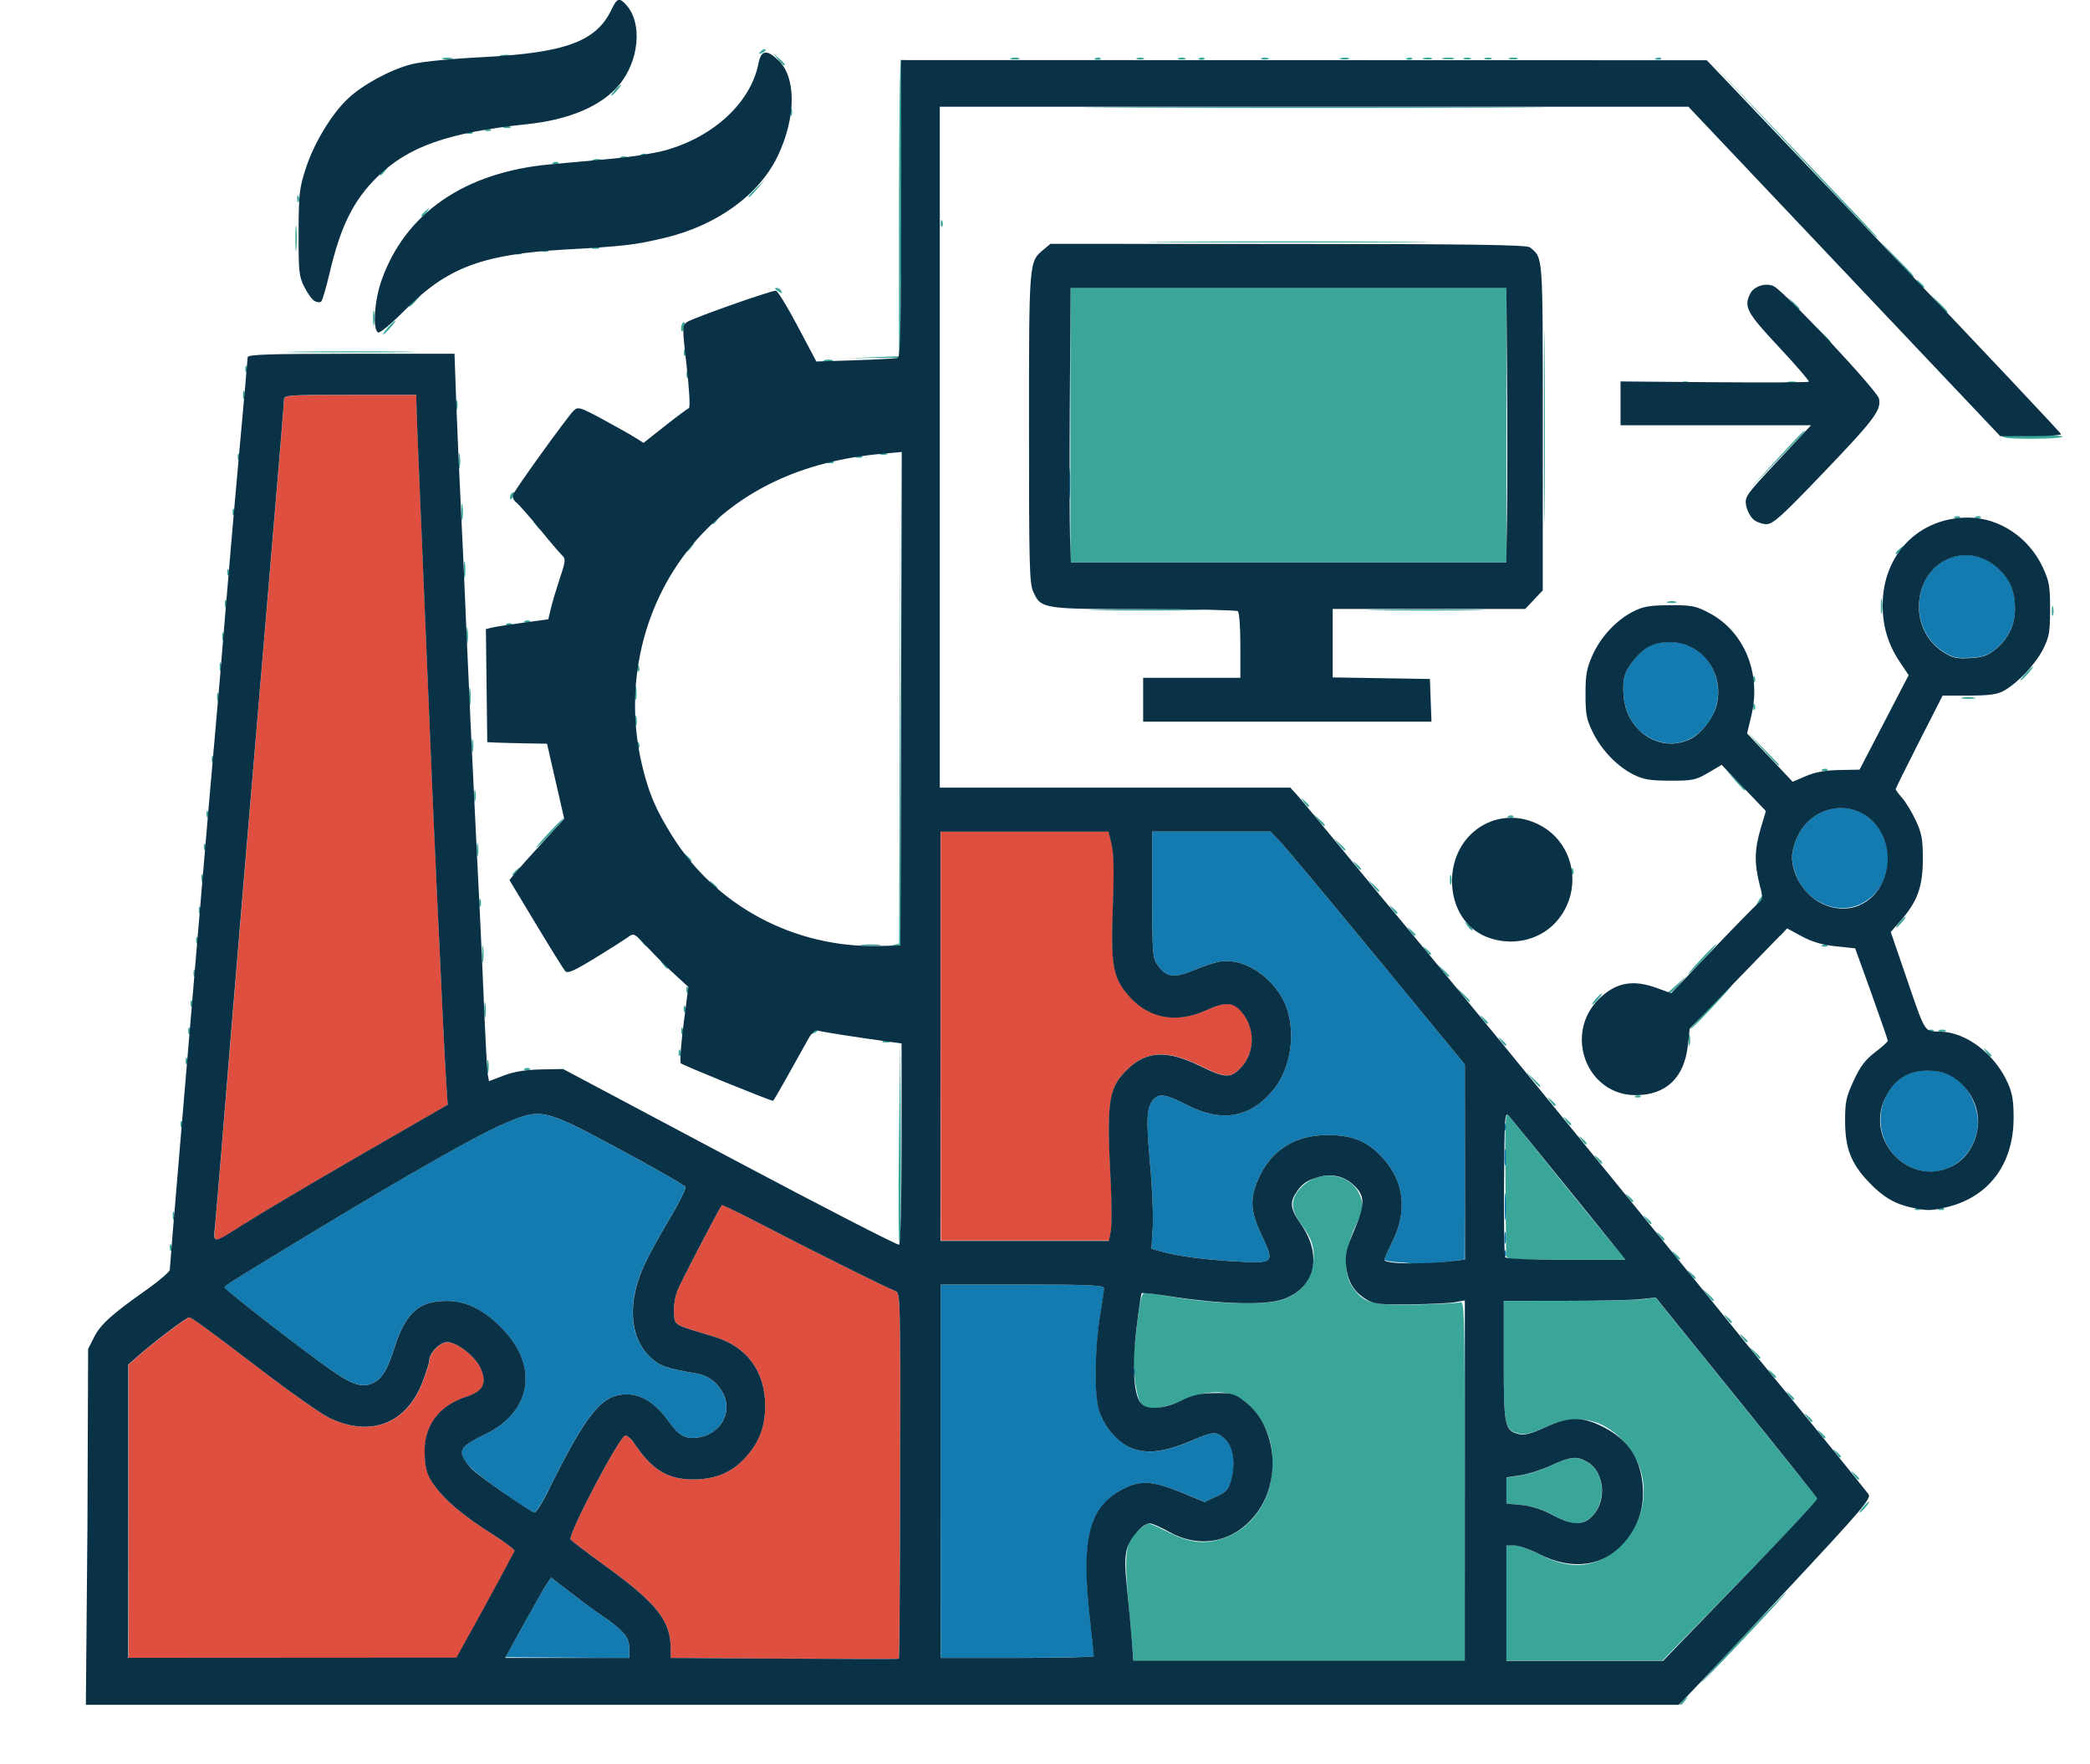
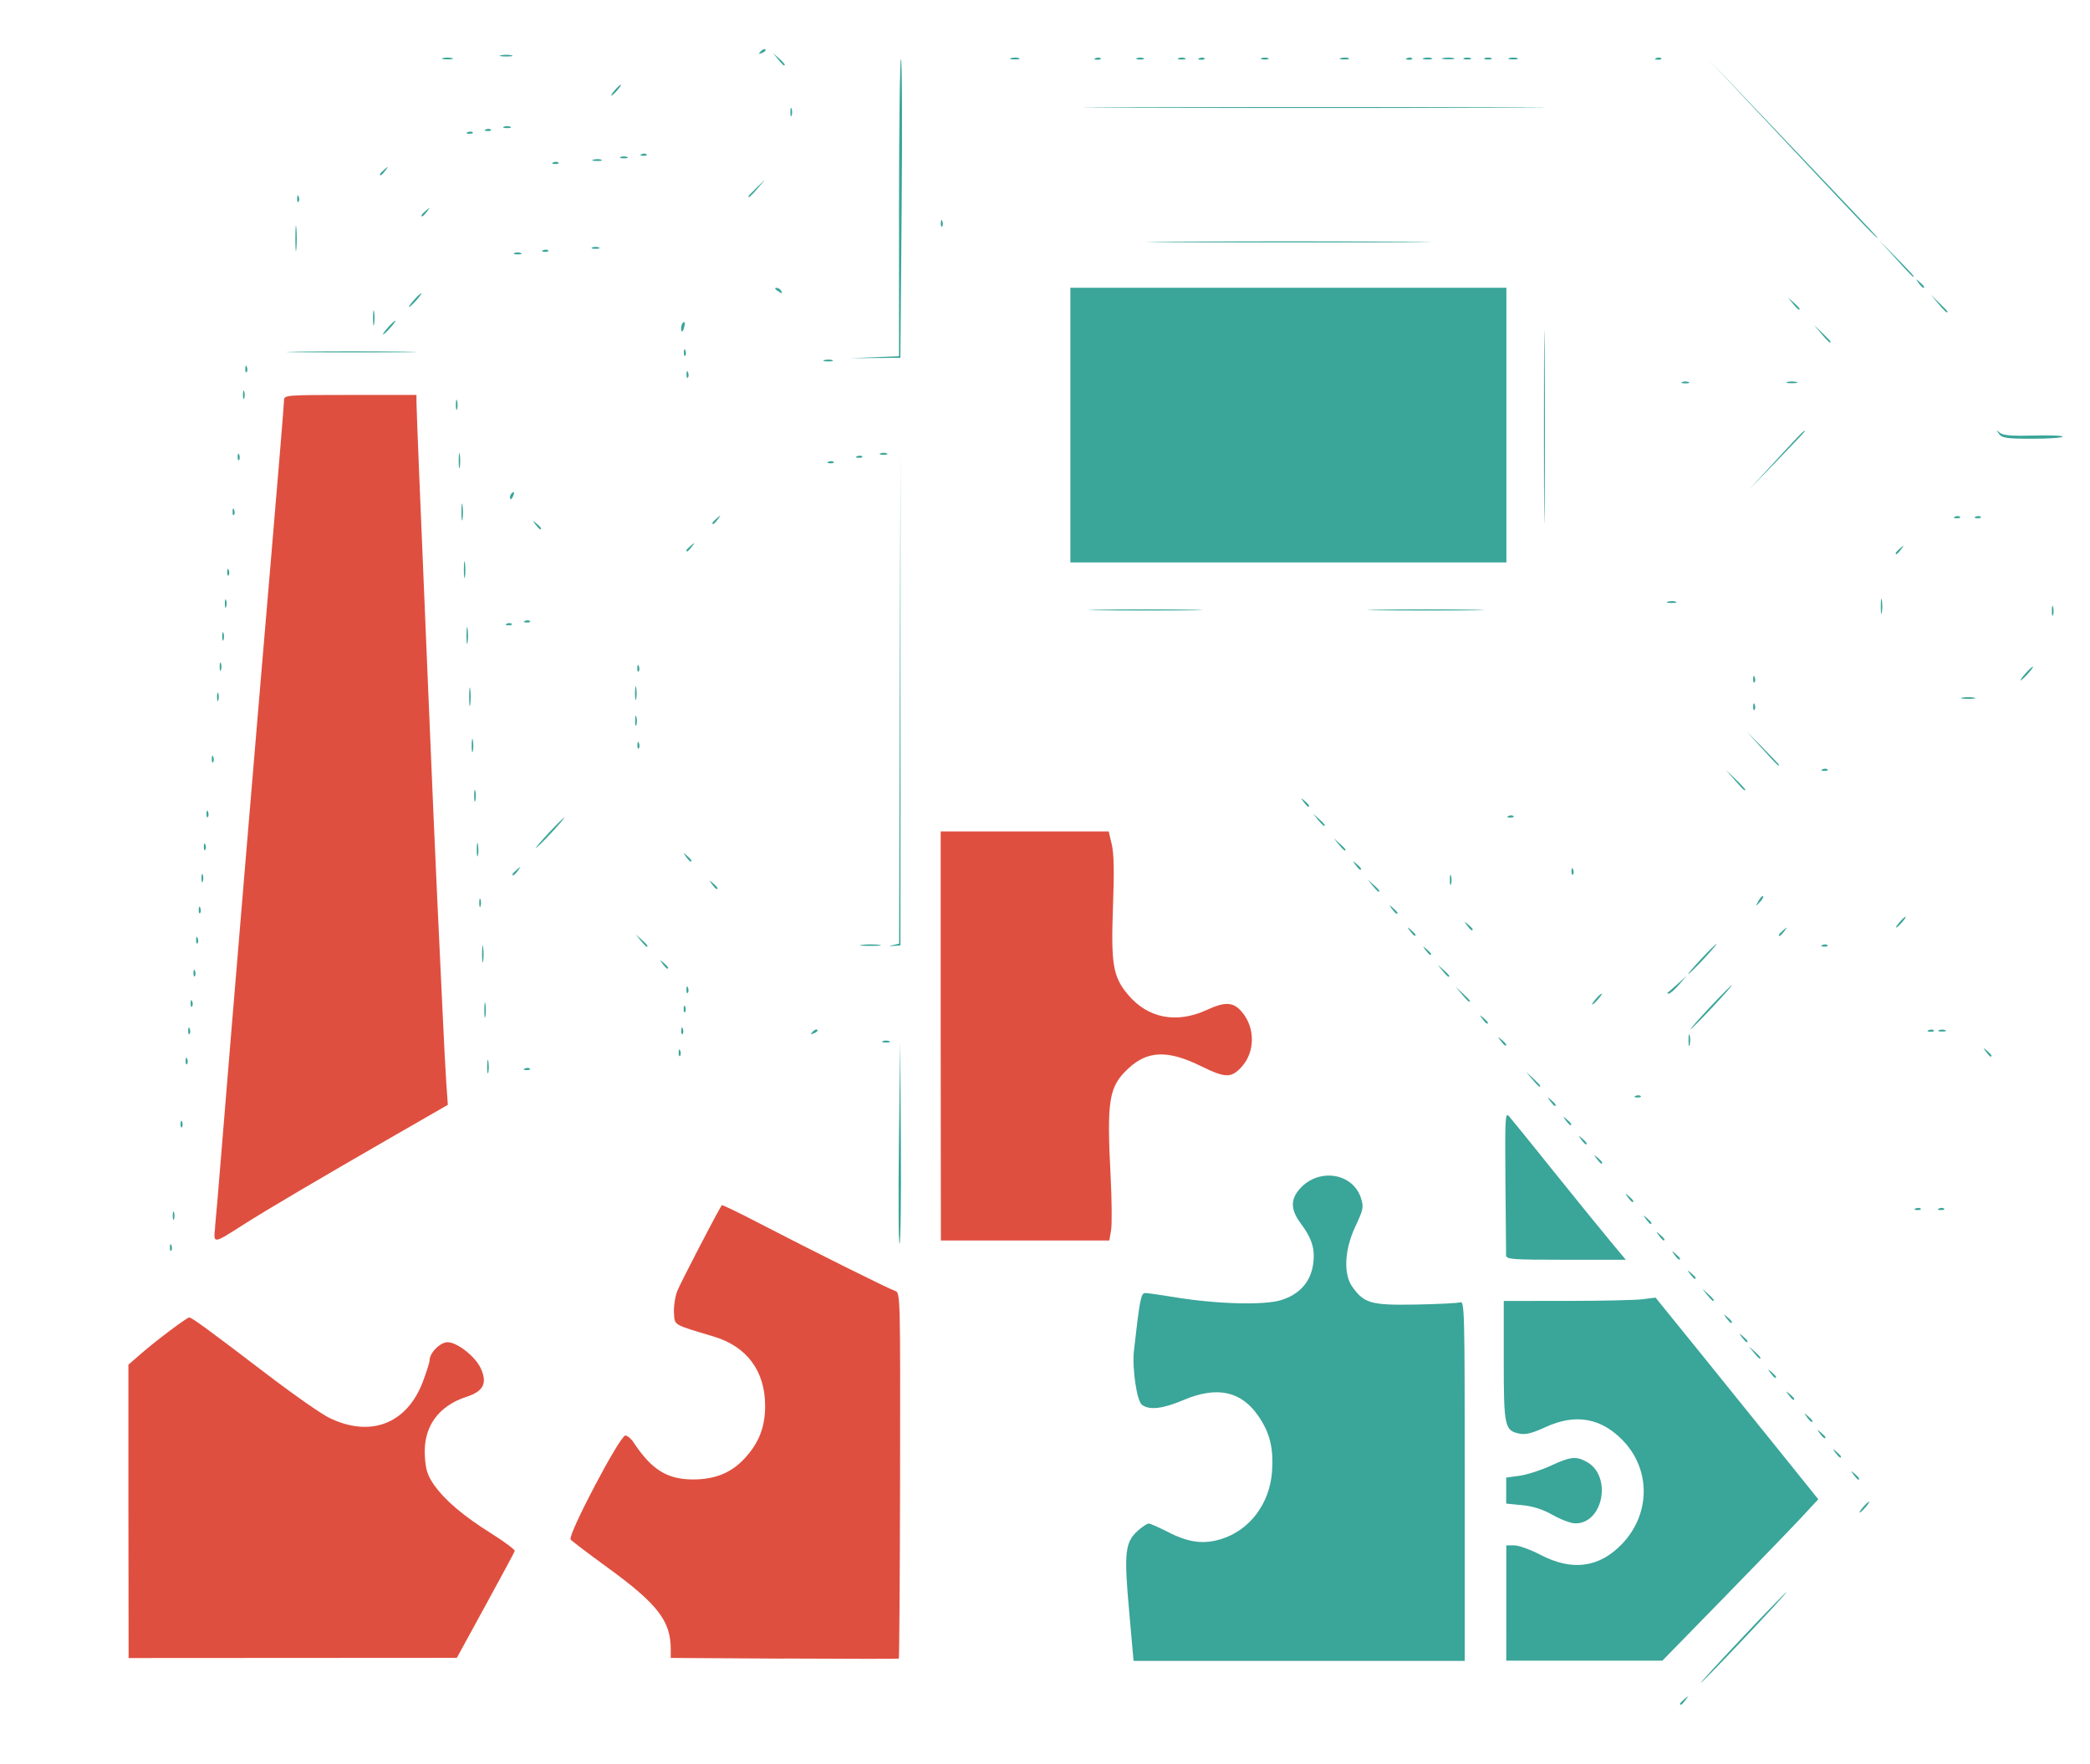
<svg xmlns="http://www.w3.org/2000/svg" xmlns:ns1="http://www.inkscape.org/namespaces/inkscape" xmlns:ns2="http://sodipodi.sourceforge.net/DTD/sodipodi-0.dtd" width="21.369mm" height="18.035mm" viewBox="0 0 21.369 18.035" version="1.1" id="svg1" ns1:version="1.4.2 (ebf0e940d0, 2025-05-08)" ns2:docname="New TImes.svg">
  <ns2:namedview id="namedview1" pagecolor="#ffffff" bordercolor="#000000" borderopacity="0.25" ns1:showpageshadow="2" ns1:pageopacity="0.0" ns1:pagecheckerboard="0" ns1:deskcolor="#d1d1d1" ns1:document-units="mm" ns1:zoom="4.192802" ns1:cx="44.719498" ns1:cy="53.424894" ns1:window-width="1920" ns1:window-height="1043" ns1:window-x="0" ns1:window-y="0" ns1:window-maximized="1" ns1:current-layer="layer1" />
  <defs id="defs1">
    <clipPath clipPathUnits="userSpaceOnUse" id="clipPath1">
-       <path style="fill:none;stroke:#000000;stroke-width:0.047;stroke-opacity:0" d="m 88.728,70.951 c 24.406,-0.224 24.63,-0.269 24.63,-0.269 0,0 0.09,-18.585 -0.09,-18.585 -0.179,0 -26.198,-1.03 -26.198,-1.03 z" id="path1" />
-     </clipPath>
+       </clipPath>
    <clipPath clipPathUnits="userSpaceOnUse" id="clipPath2">
-       <path style="fill:none;stroke:#000000;stroke-width:0.047;stroke-opacity:0" d="m 88.728,70.951 c 24.406,-0.224 24.63,-0.269 24.63,-0.269 0,0 0.09,-18.585 -0.09,-18.585 -0.179,0 -26.198,-1.03 -26.198,-1.03 z" id="path6" />
-     </clipPath>
+       </clipPath>
    <clipPath clipPathUnits="userSpaceOnUse" id="clipPath6">
      <path style="fill:none;stroke:#000000;stroke-width:0.047;stroke-opacity:0" d="m 88.728,70.951 c 24.406,-0.224 24.63,-0.269 24.63,-0.269 0,0 0.09,-18.585 -0.09,-18.585 -0.179,0 -26.198,-1.03 -26.198,-1.03 z" id="path8" />
    </clipPath>
    <clipPath clipPathUnits="userSpaceOnUse" id="clipPath8">
      <path style="fill:none;stroke:#000000;stroke-width:0.047;stroke-opacity:0" d="m 88.728,70.951 c 24.406,-0.224 24.63,-0.269 24.63,-0.269 0,0 0.09,-18.585 -0.09,-18.585 -0.179,0 -26.198,-1.03 -26.198,-1.03 z" id="path9" />
    </clipPath>
  </defs>
  <g ns1:label="Layer 1" ns1:groupmode="layer" id="layer1" transform="translate(-89.174,-52.917)">
    <path style="fill:#3aa599;stroke-width:0.355" d="m 89.172,75.728 c -0.007,-0.02 -0.009,-0.282 -0.005,-0.583 l 0.008,-0.547 0.006,0.566 c 0.005,0.513 0.01,0.568 0.052,0.579 0.044,0.012 0.043,0.013 -8.16e-4,0.016 -0.026,0.002 -0.053,-0.013 -0.06,-0.033 z m 0.408,0.017 c 0.019,-0.008 0.042,-0.007 0.051,0.002 0.009,0.009 -0.007,0.016 -0.035,0.015 -0.031,-0.001 -0.037,-0.008 -0.016,-0.017 z m 1.617,-7.1e-4 c 0.033,-0.007 0.087,-0.007 0.119,0 0.033,0.007 0.006,0.012 -0.06,0.012 -0.066,0 -0.093,-0.005 -0.06,-0.012 z m 0.587,-0.071 c 0.012,-0.078 0.016,-0.082 0.024,-0.026 0.005,0.037 -0.001,0.078 -0.014,0.092 -0.015,0.016 -0.019,-0.011 -0.01,-0.066 z m 0.847,0.071 c 0.019,-0.008 0.042,-0.007 0.051,0.002 0.009,0.009 -0.007,0.016 -0.035,0.015 -0.031,-0.001 -0.037,-0.008 -0.016,-0.017 z m 0.237,-7.1e-4 c 0.033,-0.007 0.081,-0.006 0.106,7.1e-4 0.025,0.007 -0.002,0.013 -0.06,0.012 -0.058,-3.13e-4 -0.079,-0.006 -0.046,-0.013 z m 0.225,-2.52e-4 c 0.04,-0.006 0.106,-0.006 0.146,0 0.04,0.006 0.007,0.012 -0.073,0.012 -0.08,0 -0.113,-0.005 -0.073,-0.012 z m 0.451,-3.9e-5 c 0.04,-0.006 0.1,-0.006 0.133,3.55e-4 0.033,0.007 -3.55e-4,0.012 -0.073,0.012 -0.073,-2.13e-4 -0.1,-0.006 -0.059,-0.012 z m 0.278,-1.17e-4 c 0.047,-0.006 0.131,-0.006 0.186,-2.24e-4 0.055,0.006 0.017,0.011 -0.086,0.011 -0.102,1.24e-4 -0.147,-0.005 -0.1,-0.011 z m 1.856,0.001 c -0.01,-0.01 -0.018,-0.032 -0.017,-0.049 2.28e-4,-0.017 0.01,-0.014 0.022,0.006 0.017,0.028 0.115,0.035 0.422,0.028 0.22,-0.005 0.394,0.001 0.387,0.013 -0.015,0.026 -0.79,0.028 -0.814,0.003 z m 1.99,-0.003 c -0.007,-0.012 0.115,-0.018 0.27,-0.014 0.503,0.013 0.557,0.024 0.145,0.03 -0.222,0.003 -0.409,-0.004 -0.415,-0.016 z m 3.24,0.001 c 0.033,-0.007 0.081,-0.006 0.106,7.1e-4 0.025,0.007 -0.002,0.013 -0.06,0.012 -0.058,-3.13e-4 -0.079,-0.006 -0.046,-0.013 z m 0.464,-0.001 c 0.157,-0.005 0.414,-0.005 0.57,0 0.157,0.005 0.029,0.009 -0.285,0.009 -0.314,0 -0.442,-0.004 -0.285,-0.009 z m 0.997,0.002 c 0.019,-0.008 0.042,-0.007 0.051,0.002 0.009,0.009 -0.007,0.016 -0.035,0.015 -0.031,-0.001 -0.037,-0.008 -0.016,-0.017 z m 0.955,0 c 0.019,-0.008 0.042,-0.007 0.051,0.002 0.009,0.009 -0.007,0.016 -0.035,0.015 -0.031,-0.001 -0.037,-0.008 -0.016,-0.017 z m 0.993,-0.002 0.921,-0.008 0.009,-0.372 0.009,-0.372 -0.001,0.379 -10e-4,0.379 -0.929,7.09e-4 -0.929,7.1e-4 z m 1.765,3.02e-4 c 0.062,-0.006 0.164,-0.006 0.226,0 0.062,0.006 0.011,0.011 -0.113,0.011 -0.124,0 -0.175,-0.005 -0.113,-0.011 z m 3.157,2.91e-4 c 0.047,-0.006 0.131,-0.006 0.186,-2.24e-4 0.055,0.006 0.017,0.011 -0.086,0.011 -0.102,1.24e-4 -0.147,-0.005 -0.1,-0.011 z m -2.635,-0.85 c 0,-0.409 0.004,-0.577 0.008,-0.372 0.005,0.205 0.005,0.539 0,0.744 -0.005,0.205 -0.008,0.037 -0.008,-0.372 z m -14.806,0 c 0,-0.301 0.004,-0.424 0.009,-0.274 0.005,0.151 0.005,0.397 0,0.547 -0.005,0.151 -0.009,0.027 -0.009,-0.274 z m 11.484,0.421 c 0,-0.054 0.005,-0.076 0.012,-0.049 0.007,0.027 0.007,0.071 0,0.098 -0.007,0.027 -0.012,0.005 -0.012,-0.049 z m -0.48,-0.197 c 0,-0.039 0.006,-0.054 0.013,-0.035 0.007,0.019 0.007,0.051 0,0.07 -0.007,0.019 -0.013,0.004 -0.013,-0.035 z m -9.483,-0.105 c 0.047,-0.006 0.125,-0.006 0.172,0 0.047,0.006 0.009,0.011 -0.086,0.011 -0.095,0 -0.134,-0.005 -0.086,-0.011 z m 0.504,-3.55e-4 c 0.091,-0.005 0.24,-0.005 0.332,0 0.091,0.005 0.017,0.01 -0.166,0.01 -0.182,0 -0.257,-0.004 -0.166,-0.01 z m 8,0.001 c 0.026,-0.007 0.067,-0.007 0.093,0 0.025,0.007 0.005,0.013 -0.046,0.013 -0.051,0 -0.072,-0.006 -0.046,-0.013 z m 0.212,0 c 0.025,-0.007 0.067,-0.007 0.093,0 0.025,0.007 0.005,0.013 -0.046,0.013 -0.051,0 -0.072,-0.006 -0.046,-0.013 z m 0.425,0 c 0.025,-0.007 0.067,-0.007 0.093,0 0.025,0.007 0.005,0.013 -0.046,0.013 -0.051,0 -0.072,-0.006 -0.046,-0.013 z m 0.186,0 c 0.025,-0.007 0.067,-0.007 0.093,0 0.025,0.007 0.005,0.013 -0.046,0.013 -0.051,0 -0.072,-0.006 -0.046,-0.013 z m 1.685,-3.55e-4 c 0.033,-0.007 0.087,-0.007 0.119,0 0.033,0.007 0.006,0.012 -0.06,0.012 -0.066,0 -0.092,-0.005 -0.06,-0.012 z m 0.465,-7.1e-4 c 0.07,-0.006 0.177,-0.006 0.239,1.56e-4 0.062,0.006 0.005,0.011 -0.127,0.011 -0.131,-8.5e-5 -0.182,-0.005 -0.112,-0.011 z M 93.202,74.809 c 0,-0.116 0.005,-0.163 0.01,-0.105 0.006,0.058 0.006,0.153 0,0.211 -0.006,0.058 -0.01,0.011 -0.01,-0.105 z m -4.037,-0.295 c 5.32e-4,-0.046 0.006,-0.062 0.013,-0.035 0.007,0.027 0.006,0.065 -9.93e-4,0.084 -0.007,0.019 -0.013,-0.003 -0.012,-0.05 z m 4.032,-0.07 c 0,-0.039 0.006,-0.054 0.013,-0.035 0.007,0.019 0.007,0.051 0,0.07 -0.007,0.019 -0.013,0.004 -0.013,-0.035 z m 4.811,0.026 c -0.01,-0.016 -0.012,-0.036 -0.005,-0.043 0.007,-0.007 0.02,0.006 0.028,0.03 0.018,0.049 0.003,0.058 -0.024,0.013 z m -8.844,-0.251 c 0,-0.039 0.006,-0.054 0.013,-0.035 0.007,0.019 0.007,0.051 0,0.07 -0.007,0.019 -0.013,0.004 -0.013,-0.035 z m 2.625,0.012 c 0.001,-0.033 0.008,-0.039 0.016,-0.017 0.008,0.02 0.007,0.044 -0.002,0.054 -0.009,0.009 -0.015,-0.007 -0.014,-0.037 z M 91.064,73.44 c 0.004,-0.428 0.01,-0.969 0.014,-1.2 0.004,-0.232 0.01,0.119 0.013,0.779 0.003,0.66 -0.003,1.2 -0.014,1.2 -0.011,1.1e-5 -0.017,-0.351 -0.013,-0.779 z m 0.728,0.653 c 5.32e-4,-0.046 0.006,-0.062 0.013,-0.035 0.007,0.027 0.006,0.065 -9.94e-4,0.084 -0.007,0.019 -0.013,-0.003 -0.012,-0.05 z m 1.595,0.021 c 0.099,-0.005 0.254,-0.005 0.345,8.9e-5 0.091,0.005 0.009,0.01 -0.18,0.01 -0.19,-5e-5 -0.264,-0.004 -0.165,-0.01 z m 0.958,-0.344 c 0,-0.208 0.004,-0.294 0.009,-0.19 0.005,0.104 0.005,0.275 0,0.379 -0.005,0.104 -0.009,0.019 -0.009,-0.189 z M 104.729,74.117 c 0.018,-0.008 0.048,-0.008 0.066,0 0.018,0.008 0.003,0.014 -0.033,0.014 -0.036,0 -0.051,-0.006 -0.033,-0.014 z m 0.415,-0.346 c 0,-0.208 0.004,-0.294 0.009,-0.19 0.005,0.104 0.005,0.275 0,0.379 -0.005,0.104 -0.009,0.019 -0.009,-0.189 z M 91.796,73.63 c 0,-0.116 0.005,-0.163 0.01,-0.105 0.006,0.058 0.006,0.153 0,0.211 -0.006,0.058 -0.01,0.011 -0.01,-0.105 z m -2.628,-0.084 c 0,-0.085 0.005,-0.12 0.011,-0.077 0.006,0.042 0.006,0.112 0,0.154 -0.006,0.042 -0.011,0.008 -0.011,-0.077 z m 18.512,-0.08 c 0,-0.019 -0.047,-0.035 -0.113,-0.037 l -0.113,-0.005 0.103,-0.011 c 0.099,-0.011 0.178,0.027 0.141,0.067 -0.01,0.011 -0.018,0.004 -0.018,-0.014 z m -1.04,-0.052 c 0.019,-0.008 0.042,-0.007 0.051,0.002 0.009,0.009 -0.007,0.016 -0.035,0.015 -0.031,-0.001 -0.037,-0.008 -0.016,-0.017 z m 0.503,-0.001 c 0.062,-0.006 0.158,-0.006 0.212,1.85e-4 0.054,0.006 0.003,0.011 -0.113,0.011 -0.117,-1.03e-4 -0.161,-0.005 -0.099,-0.011 z M 97.056,73.144 c 0.01,-0.028 0.025,-0.043 0.033,-0.035 0.008,0.009 1.8e-5,0.031 -0.018,0.05 -0.026,0.028 -0.029,0.024 -0.015,-0.016 z m -1.286,-0.401 c 0.001,-0.033 0.008,-0.039 0.016,-0.017 0.008,0.02 0.007,0.044 -0.002,0.054 -0.009,0.009 -0.015,-0.007 -0.014,-0.037 z m -6.605,-0.096 c 0,-0.039 0.006,-0.054 0.013,-0.035 0.007,0.019 0.007,0.051 0,0.07 -0.007,0.019 -0.013,0.004 -0.013,-0.035 z m 17.439,-0.014 c 0.002,-0.054 0.021,-0.056 0.54,-0.057 l 0.537,-0.001 -0.529,0.009 c -0.475,0.008 -0.53,0.013 -0.54,0.057 -0.008,0.036 -0.01,0.034 -0.008,-0.008 z m 2.032,-0.042 -0.385,-0.016 0.377,-0.006 c 0.229,-0.004 0.383,0.005 0.393,0.022 0.009,0.015 0.013,0.025 0.008,0.022 -0.004,-0.003 -0.181,-0.013 -0.393,-0.022 z m -3.994,-0.021 0.596,-0.008 0.009,-0.364 0.009,-0.364 -0.001,0.372 -10e-4,0.372 -0.604,7.1e-4 -0.604,7.1e-4 z m 5.3,-1.7e-5 c 0.098,-0.005 0.265,-0.005 0.371,-8.2e-5 0.106,0.005 0.026,0.01 -0.178,0.01 -0.204,4.3e-5 -0.291,-0.004 -0.194,-0.01 z m 0.582,-0.035 c 0,-0.039 0.006,-0.054 0.013,-0.035 0.007,0.019 0.007,0.051 0,0.07 -0.007,0.019 -0.013,0.004 -0.013,-0.035 z m -16.1,-0.323 c 4.7e-5,-0.201 0.004,-0.279 0.009,-0.174 0.005,0.105 0.005,0.269 -8.5e-5,0.365 -0.005,0.096 -0.009,0.01 -0.009,-0.191 z m -5.26,0.267 c 0,-0.039 0.006,-0.054 0.013,-0.035 0.007,0.019 0.007,0.051 0,0.07 -0.007,0.019 -0.013,0.004 -0.013,-0.035 z m 14.118,-0.351 c 2.9e-4,-0.062 0.006,-0.084 0.012,-0.049 0.006,0.035 0.006,0.085 -7.1e-4,0.112 -0.007,0.027 -0.012,-0.002 -0.011,-0.063 z m -7.62,0.026 c 0.001,-0.033 0.008,-0.039 0.016,-0.017 0.008,0.02 0.007,0.044 -0.002,0.054 -0.009,0.009 -0.015,-0.007 -0.014,-0.037 z m -0.823,-0.14 c 0.001,-0.033 0.008,-0.039 0.016,-0.017 0.008,0.02 0.007,0.044 -0.002,0.054 -0.009,0.009 -0.015,-0.007 -0.014,-0.037 z m -0.027,-0.14 c 0.001,-0.033 0.008,-0.039 0.016,-0.017 0.008,0.02 0.007,0.044 -0.002,0.054 -0.009,0.009 -0.015,-0.007 -0.014,-0.037 z m 0.796,0 c 0.001,-0.033 0.008,-0.039 0.016,-0.017 0.008,0.02 0.007,0.044 -0.002,0.054 -0.009,0.009 -0.015,-0.007 -0.014,-0.037 z m 3.673,-0.012 -0.08,-0.021 0.086,-0.003 c 0.047,-0.002 0.086,0.009 0.086,0.025 0,0.015 -0.003,0.027 -0.007,0.025 -0.004,-0.002 -0.042,-0.013 -0.086,-0.025 z m 7.995,-0.019 c 0.019,-0.008 0.042,-0.007 0.051,0.002 0.009,0.009 -0.007,0.016 -0.035,0.015 -0.031,-0.001 -0.037,-0.008 -0.016,-0.017 z m -0.924,-1.507 c 0,-0.006 0.021,-0.028 0.046,-0.049 0.042,-0.035 0.043,-0.034 0.01,0.011 -0.035,0.047 -0.057,0.062 -0.057,0.039 z m 0.637,-0.677 c 0.24,-0.255 0.443,-0.463 0.45,-0.463 0.007,0 -0.183,0.208 -0.424,0.463 -0.24,0.255 -0.443,0.463 -0.45,0.463 -0.007,0 0.183,-0.208 0.424,-0.463 z m -6.271,-0.279 c -0.053,-0.59 -0.041,-0.696 0.091,-0.814 0.045,-0.04 0.094,-0.072 0.11,-0.072 0.016,0 0.102,0.038 0.192,0.084 0.214,0.11 0.365,0.131 0.548,0.075 0.293,-0.09 0.499,-0.364 0.521,-0.694 0.016,-0.238 -0.022,-0.392 -0.139,-0.563 -0.176,-0.257 -0.423,-0.31 -0.766,-0.165 -0.214,0.091 -0.351,0.106 -0.426,0.048 -0.052,-0.04 -0.101,-0.375 -0.081,-0.553 0.059,-0.523 0.072,-0.59 0.115,-0.589 0.024,2.76e-4 0.157,0.019 0.296,0.042 0.428,0.071 0.917,0.085 1.092,0.031 0.189,-0.058 0.303,-0.185 0.329,-0.367 0.022,-0.153 -0.011,-0.263 -0.124,-0.414 -0.108,-0.144 -0.11,-0.249 -0.009,-0.361 0.194,-0.214 0.542,-0.158 0.623,0.101 0.028,0.09 0.023,0.116 -0.058,0.287 -0.111,0.236 -0.124,0.485 -0.033,0.615 0.121,0.172 0.194,0.192 0.646,0.184 0.226,-0.004 0.432,-0.014 0.458,-0.023 0.045,-0.015 0.047,0.072 0.047,1.825 v 1.841 h -1.693 -1.693 z m 3.857,-0.072 V 68.717 h 0.082 c 0.045,0 0.167,0.044 0.27,0.098 0.323,0.168 0.6,0.13 0.833,-0.114 0.288,-0.303 0.294,-0.752 0.013,-1.05 -0.225,-0.238 -0.491,-0.285 -0.799,-0.142 -0.132,0.061 -0.203,0.079 -0.264,0.066 -0.152,-0.032 -0.161,-0.071 -0.161,-0.746 v -0.611 l 0.643,-2.45e-4 c 0.354,-1.34e-4 0.703,-0.008 0.776,-0.017 l 0.133,-0.017 0.451,0.557 c 0.248,0.306 0.622,0.77 0.832,1.031 l 0.381,0.474 -0.169,0.182 c -0.093,0.1 -0.451,0.471 -0.797,0.825 l -0.628,0.643 h -0.798 -0.798 z m 0.474,-0.902 c -0.1,-0.057 -0.203,-0.09 -0.312,-0.1 l -0.163,-0.016 v -0.133 -0.133 l 0.139,-0.019 c 0.076,-0.011 0.219,-0.057 0.316,-0.102 0.202,-0.094 0.259,-0.1 0.368,-0.04 0.263,0.144 0.169,0.636 -0.12,0.629 -0.044,-0.001 -0.147,-0.04 -0.229,-0.087 z m 3.174,-0.08 c 0.026,-0.031 0.054,-0.056 0.061,-0.056 0.007,0 -0.008,0.025 -0.035,0.056 -0.026,0.031 -0.054,0.056 -0.061,0.056 -0.007,0 0.008,-0.025 0.035,-0.056 z m -0.096,-0.33 c -0.033,-0.045 -0.032,-0.046 0.01,-0.011 0.044,0.037 0.058,0.06 0.036,0.06 -0.005,0 -0.026,-0.022 -0.046,-0.049 z m -0.186,-0.225 c -0.033,-0.045 -0.032,-0.046 0.01,-0.011 0.025,0.021 0.046,0.043 0.046,0.049 0,0.023 -0.022,0.008 -0.056,-0.039 z m -0.159,-0.197 c -0.033,-0.045 -0.032,-0.046 0.01,-0.011 0.025,0.021 0.046,0.043 0.046,0.049 0,0.023 -0.022,0.008 -0.057,-0.039 z m -0.133,-0.168 c -0.033,-0.045 -0.032,-0.046 0.01,-0.011 0.044,0.037 0.058,0.06 0.036,0.06 -0.005,0 -0.026,-0.022 -0.046,-0.049 z m -0.186,-0.225 c -0.033,-0.045 -0.032,-0.046 0.01,-0.011 0.026,0.021 0.046,0.043 0.046,0.049 0,0.023 -0.022,0.008 -0.056,-0.039 z m -0.186,-0.225 c -0.033,-0.045 -0.032,-0.046 0.01,-0.011 0.025,0.021 0.046,0.043 0.046,0.049 0,0.023 -0.022,0.008 -0.056,-0.039 z m -0.172,-0.211 -0.051,-0.063 0.06,0.053 c 0.056,0.05 0.072,0.073 0.051,0.073 -0.005,0 -0.032,-0.028 -0.06,-0.063 z m -0.12,-0.154 c -0.033,-0.045 -0.032,-0.046 0.01,-0.011 0.025,0.021 0.046,0.043 0.046,0.049 0,0.023 -0.022,0.008 -0.056,-0.039 z m -0.159,-0.197 c -0.033,-0.045 -0.032,-0.046 0.01,-0.011 0.044,0.037 0.058,0.06 0.036,0.06 -0.005,0 -0.026,-0.022 -0.046,-0.049 z m -0.198,-0.239 -0.051,-0.063 0.06,0.053 c 0.056,0.05 0.072,0.073 0.051,0.073 -0.005,0 -0.032,-0.028 -0.06,-0.063 z m -0.173,-0.211 c -0.033,-0.045 -0.032,-0.046 0.01,-0.011 0.025,0.021 0.046,0.043 0.046,0.049 0,0.023 -0.022,0.008 -0.056,-0.039 z m -1.882,-0.197 c -7.1e-4,-0.027 -0.004,-0.368 -0.007,-0.757 -0.005,-0.652 -0.002,-0.704 0.037,-0.66 0.024,0.027 0.231,0.282 0.46,0.568 0.23,0.286 0.489,0.605 0.576,0.709 l 0.158,0.19 h -0.612 c -0.565,0 -0.612,-0.004 -0.613,-0.049 z m 1.722,0 c -0.033,-0.045 -0.032,-0.046 0.01,-0.011 0.025,0.021 0.046,0.043 0.046,0.049 0,0.023 -0.022,0.008 -0.057,-0.039 z m -15.384,-0.08 c 0.001,-0.033 0.008,-0.039 0.016,-0.017 0.008,0.02 0.007,0.044 -0.002,0.054 -0.009,0.009 -0.015,-0.007 -0.014,-0.037 z m 7.454,-1.059 0.013,-1.044 0.007,1.023 c 0.004,0.563 -0.002,1.033 -0.013,1.044 -0.011,0.012 -0.014,-0.449 -0.007,-1.023 z m 7.771,0.942 c -0.033,-0.045 -0.032,-0.046 0.01,-0.011 0.044,0.037 0.058,0.06 0.036,0.06 -0.005,0 -0.026,-0.022 -0.046,-0.049 z m -0.133,-0.168 c -0.033,-0.045 -0.032,-0.046 0.01,-0.011 0.044,0.037 0.058,0.06 0.036,0.06 -0.006,0 -0.026,-0.022 -0.046,-0.049 z m -15.063,-0.035 c 0,-0.039 0.006,-0.054 0.013,-0.035 0.007,0.019 0.007,0.051 0,0.07 -0.007,0.019 -0.013,0.004 -0.013,-0.035 z m 17.821,-0.075 c 0.019,-0.008 0.042,-0.007 0.051,0.002 0.009,0.009 -0.007,0.016 -0.035,0.015 -0.031,-0.001 -0.037,-0.008 -0.016,-0.017 z m 0.239,0 c 0.019,-0.008 0.042,-0.007 0.051,0.002 0.009,0.009 -0.007,0.016 -0.035,0.015 -0.031,-0.001 -0.037,-0.008 -0.016,-0.017 z m -3.182,-0.114 c -0.033,-0.045 -0.032,-0.046 0.01,-0.011 0.044,0.037 0.058,0.06 0.036,0.06 -0.005,0 -0.026,-0.022 -0.046,-0.049 z m -0.318,-0.393 c -0.033,-0.045 -0.032,-0.046 0.01,-0.011 0.044,0.037 0.058,0.06 0.036,0.06 -0.005,0 -0.026,-0.022 -0.046,-0.049 z m -0.159,-0.197 c -0.033,-0.045 -0.032,-0.046 0.01,-0.011 0.044,0.037 0.058,0.06 0.036,0.06 -0.005,0 -0.026,-0.022 -0.046,-0.049 z M 91.02,64.405 c 0.001,-0.033 0.008,-0.039 0.016,-0.017 0.008,0.02 0.007,0.044 -0.002,0.054 -0.009,0.009 -0.015,-0.007 -0.014,-0.037 z m 14.163,-0.033 c -0.033,-0.045 -0.032,-0.046 0.01,-0.011 0.044,0.037 0.058,0.06 0.036,0.06 -0.005,0 -0.026,-0.022 -0.046,-0.049 z m -0.159,-0.197 c -0.033,-0.045 -0.032,-0.046 0.01,-0.011 0.044,0.037 0.058,0.06 0.036,0.06 -0.006,0 -0.026,-0.022 -0.046,-0.049 z m 0.874,-0.054 c 0.019,-0.008 0.042,-0.007 0.051,0.002 0.009,0.009 -0.007,0.016 -0.035,0.015 -0.031,-0.001 -0.037,-0.008 -0.016,-0.017 z m -1.058,-0.17 -0.064,-0.077 0.073,0.068 c 0.04,0.037 0.073,0.072 0.073,0.077 0,0.022 -0.021,0.004 -0.082,-0.068 z M 94.155,63.818 c 2.94e-4,-0.062 0.006,-0.084 0.012,-0.049 0.006,0.035 0.006,0.085 -5.33e-4,0.112 -0.007,0.027 -0.012,-0.002 -0.012,-0.064 z m 0.386,0.023 c 0.019,-0.008 0.042,-0.007 0.051,0.002 0.009,0.009 -0.007,0.016 -0.035,0.015 -0.031,-0.001 -0.037,-0.008 -0.016,-0.017 z m -3.469,-0.081 c 0.001,-0.033 0.008,-0.039 0.016,-0.017 0.008,0.02 0.007,0.044 -0.002,0.054 -0.009,0.009 -0.015,-0.007 -0.014,-0.037 z m 5.041,-0.084 c 0.001,-0.033 0.008,-0.039 0.016,-0.017 0.008,0.02 0.007,0.044 -0.002,0.054 -0.009,0.009 -0.015,-0.007 -0.014,-0.037 z m 13.367,-0.005 c -0.033,-0.045 -0.032,-0.046 0.01,-0.011 0.044,0.037 0.058,0.06 0.036,0.06 -0.005,0 -0.026,-0.022 -0.046,-0.049 z m -3.042,-0.119 c 0,-0.054 0.005,-0.076 0.012,-0.049 0.007,0.027 0.007,0.071 0,0.098 -0.007,0.027 -0.012,0.005 -0.012,-0.049 z m -1.92,0.007 c -0.033,-0.045 -0.032,-0.046 0.01,-0.011 0.026,0.021 0.046,0.043 0.046,0.049 0,0.023 -0.022,0.008 -0.056,-0.039 z m -6.318,0.003 c 0.018,-0.008 0.048,-0.008 0.066,0 0.018,0.008 0.003,0.014 -0.033,0.014 -0.036,0 -0.051,-0.006 -0.033,-0.014 z m -7.102,-0.11 c 0.001,-0.033 0.008,-0.039 0.016,-0.017 0.008,0.02 0.007,0.044 -0.002,0.054 -0.009,0.009 -0.015,-0.007 -0.014,-0.037 z m 5.041,0 c 0.001,-0.033 0.008,-0.039 0.016,-0.017 0.008,0.02 0.007,0.044 -0.002,0.054 -0.009,0.009 -0.015,-0.007 -0.014,-0.037 z m 1.344,0.013 c 0.018,-0.019 0.039,-0.028 0.048,-0.019 0.008,0.009 -0.007,0.024 -0.033,0.035 -0.038,0.015 -0.041,0.012 -0.015,-0.016 z m 11.411,-0.016 c 0.019,-0.008 0.042,-0.007 0.051,0.002 0.009,0.009 -0.007,0.016 -0.035,0.015 -0.031,-0.001 -0.037,-0.008 -0.016,-0.017 z m 0.104,7.1e-4 c 0.018,-0.008 0.048,-0.008 0.066,0 0.018,0.008 0.003,0.014 -0.033,0.014 -0.036,0 -0.051,-0.006 -0.033,-0.014 z m -2.342,-0.234 c 0.116,-0.124 0.217,-0.225 0.224,-0.225 0.007,0 -0.082,0.101 -0.198,0.225 -0.116,0.124 -0.217,0.225 -0.224,0.225 -0.007,0 0.082,-0.101 0.198,-0.225 z m -2.325,0.119 c -0.033,-0.045 -0.032,-0.046 0.01,-0.011 0.025,0.021 0.046,0.043 0.046,0.049 0,0.023 -0.022,0.008 -0.057,-0.039 z m -10.205,-0.091 c 0,-0.069 0.005,-0.098 0.011,-0.063 0.006,0.035 0.006,0.092 0,0.126 -0.006,0.035 -0.011,0.006 -0.011,-0.063 z m 2.038,-0.016 c 0.001,-0.033 0.008,-0.039 0.016,-0.017 0.008,0.02 0.007,0.044 -0.002,0.054 -0.009,0.009 -0.015,-0.007 -0.014,-0.037 z m -5.041,-0.056 c 0.001,-0.033 0.008,-0.039 0.016,-0.017 0.008,0.02 0.007,0.044 -0.002,0.054 -0.009,0.009 -0.015,-0.007 -0.014,-0.037 z m 14.366,-0.04 c 0.026,-0.031 0.054,-0.056 0.061,-0.056 0.007,0 -0.008,0.025 -0.035,0.056 -0.026,0.031 -0.054,0.056 -0.061,0.056 -0.007,0 0.008,-0.025 0.035,-0.056 z m -1.368,-0.049 -0.064,-0.077 0.073,0.068 c 0.04,0.037 0.073,0.072 0.073,0.077 0,0.022 -0.021,0.004 -0.082,-0.068 z m -7.929,-0.051 c 0.001,-0.033 0.008,-0.039 0.016,-0.017 0.008,0.02 0.007,0.044 -0.002,0.054 -0.009,0.009 -0.015,-0.007 -0.014,-0.037 z m 10.03,0.037 c 0.006,-0.004 0.053,-0.045 0.104,-0.091 l 0.093,-0.084 -0.078,0.091 c -0.043,0.05 -0.09,0.091 -0.104,0.091 -0.014,0 -0.021,-0.003 -0.015,-0.007 z M 91.152,62.861 c 0.001,-0.033 0.008,-0.039 0.016,-0.017 0.008,0.02 0.007,0.044 -0.002,0.054 -0.009,0.009 -0.015,-0.007 -0.014,-0.037 z m 12.771,-0.019 -0.051,-0.063 0.06,0.053 c 0.033,0.029 0.06,0.058 0.06,0.063 0,0.022 -0.021,0.006 -0.069,-0.053 z m 2.643,-0.119 c 0.079,-0.085 0.15,-0.154 0.157,-0.154 0.007,0 -0.052,0.069 -0.131,0.154 -0.079,0.085 -0.15,0.154 -0.157,0.154 -0.007,0 0.052,-0.069 0.131,-0.154 z m -10.617,0.049 c -0.033,-0.045 -0.032,-0.046 0.01,-0.011 0.044,0.037 0.058,0.06 0.036,0.06 -0.005,0 -0.026,-0.022 -0.046,-0.049 z m -1.846,-0.105 c 2e-4,-0.077 0.005,-0.105 0.011,-0.063 0.006,0.043 0.006,0.106 -3.55e-4,0.14 -0.006,0.035 -0.011,-3.55e-4 -0.011,-0.078 z m 9.647,-0.035 c -0.033,-0.045 -0.032,-0.046 0.01,-0.011 0.025,0.021 0.046,0.043 0.046,0.049 0,0.023 -0.022,0.008 -0.056,-0.039 z m -8.025,-0.098 -0.051,-0.063 0.06,0.053 c 0.033,0.029 0.06,0.058 0.06,0.063 0,0.022 -0.021,0.006 -0.069,-0.053 z m 2.264,0.043 c 0.047,-0.006 0.125,-0.006 0.172,0 0.047,0.006 0.009,0.011 -0.086,0.011 -0.095,0 -0.134,-0.005 -0.086,-0.011 z m 0.318,0.002 0.06,-0.014 0.007,-2.518 0.007,-2.518 -2.13e-4,2.527 -2.17e-4,2.527 -0.066,0.005 c -0.058,0.004 -0.059,0.003 -0.007,-0.009 z m 9.501,-7.1e-4 c 0.019,-0.008 0.042,-0.007 0.051,0.002 0.009,0.009 -0.007,0.016 -0.035,0.015 -0.031,-0.001 -0.037,-0.008 -0.016,-0.017 z m -16.629,-0.053 c 0.001,-0.033 0.008,-0.039 0.016,-0.017 0.008,0.02 0.007,0.044 -0.002,0.054 -0.009,0.009 -0.015,-0.007 -0.014,-0.037 z m 12.412,-0.089 c -0.033,-0.045 -0.032,-0.046 0.01,-0.011 0.025,0.021 0.046,0.043 0.046,0.049 0,0.023 -0.022,0.008 -0.056,-0.039 z m 3.771,0.039 c 0,-0.006 0.021,-0.028 0.046,-0.049 0.042,-0.035 0.043,-0.034 0.01,0.011 -0.035,0.047 -0.056,0.062 -0.056,0.039 z m -3.187,-0.095 c -0.033,-0.045 -0.032,-0.046 0.01,-0.011 0.025,0.021 0.046,0.043 0.046,0.049 0,0.023 -0.022,0.008 -0.057,-0.039 z m 4.421,-0.035 c 0.026,-0.031 0.054,-0.056 0.061,-0.056 0.007,0 -0.008,0.025 -0.035,0.056 -0.026,0.031 -0.054,0.056 -0.061,0.056 -0.007,0 0.008,-0.025 0.035,-0.056 z M 91.206,62.216 c 0.001,-0.033 0.008,-0.039 0.016,-0.017 0.008,0.02 0.007,0.044 -0.002,0.054 -0.009,0.009 -0.015,-0.007 -0.014,-0.037 z m 12.2,-0.005 c -0.033,-0.045 -0.032,-0.046 0.01,-0.011 0.025,0.021 0.046,0.043 0.046,0.049 0,0.023 -0.022,0.008 -0.056,-0.039 z m -9.332,-0.063 c 0,-0.039 0.006,-0.054 0.013,-0.035 0.007,0.019 0.007,0.051 0,0.07 -0.007,0.019 -0.013,0.004 -0.013,-0.035 z m 13.079,-0.02 c 0.019,-0.034 0.041,-0.056 0.048,-0.048 0.007,0.007 -0.009,0.035 -0.035,0.062 -0.046,0.046 -0.046,0.046 -0.013,-0.013 z m -3.945,-0.156 -0.051,-0.063 0.06,0.053 c 0.033,0.029 0.06,0.058 0.06,0.063 0,0.022 -0.021,0.006 -0.069,-0.053 z m -6.754,-0.014 c -0.033,-0.045 -0.032,-0.046 0.01,-0.011 0.044,0.037 0.058,0.06 0.036,0.06 -0.005,0 -0.026,-0.022 -0.046,-0.049 z m 7.544,-0.049 c 7.1e-4,-0.046 0.006,-0.062 0.013,-0.035 0.007,0.027 0.006,0.065 -0.001,0.084 -0.007,0.019 -0.013,-0.003 -0.012,-0.05 z M 91.234,61.895 c 0,-0.039 0.006,-0.054 0.013,-0.035 0.007,0.019 0.007,0.051 0,0.07 -0.007,0.019 -0.013,0.004 -0.013,-0.035 z m 3.18,-0.039 c 0,-0.006 0.021,-0.028 0.046,-0.049 0.042,-0.035 0.043,-0.034 0.01,0.011 -0.035,0.047 -0.056,0.062 -0.056,0.039 z m 10.828,-0.034 c 0.001,-0.033 0.008,-0.039 0.016,-0.017 0.008,0.02 0.007,0.044 -0.002,0.054 -0.009,0.009 -0.015,-0.007 -0.014,-0.037 z m -2.208,-0.061 c -0.033,-0.045 -0.032,-0.046 0.01,-0.011 0.044,0.037 0.058,0.06 0.036,0.06 -0.005,0 -0.026,-0.022 -0.046,-0.049 z m -6.846,-0.084 c -0.033,-0.045 -0.032,-0.046 0.01,-0.011 0.044,0.037 0.058,0.06 0.036,0.06 -0.005,0 -0.026,-0.022 -0.046,-0.049 z m -2.139,-0.077 c 2.95e-4,-0.062 0.006,-0.084 0.012,-0.049 0.006,0.035 0.006,0.085 -5.32e-4,0.112 -0.007,0.027 -0.012,-0.002 -0.012,-0.063 z m -2.791,-0.03 c 0.001,-0.033 0.008,-0.039 0.016,-0.017 0.008,0.02 0.007,0.044 -0.002,0.054 -0.009,0.009 -0.015,-0.007 -0.014,-0.037 z m 11.604,-0.019 -0.051,-0.063 0.06,0.053 c 0.033,0.029 0.06,0.058 0.06,0.063 0,0.022 -0.021,0.006 -0.069,-0.053 z m -8.077,-0.119 c 0.079,-0.085 0.15,-0.154 0.157,-0.154 0.007,0 -0.052,0.069 -0.131,0.154 -0.079,0.085 -0.15,0.154 -0.157,0.154 -0.007,0 0.052,-0.069 0.131,-0.154 z m 7.865,-0.133 -0.051,-0.063 0.06,0.053 c 0.033,0.029 0.06,0.058 0.06,0.063 0,0.022 -0.021,0.006 -0.069,-0.053 z m -11.365,-0.065 c 0.001,-0.033 0.008,-0.039 0.016,-0.017 0.008,0.02 0.007,0.044 -0.002,0.054 -0.009,0.009 -0.015,-0.007 -0.014,-0.037 z m 13.313,0.025 c 0.019,-0.008 0.042,-0.007 0.051,0.002 0.009,0.009 -0.007,0.016 -0.035,0.015 -0.031,-0.001 -0.037,-0.008 -0.016,-0.017 z M 102.503,61.116 c -0.033,-0.045 -0.032,-0.046 0.01,-0.011 0.044,0.037 0.058,0.06 0.036,0.06 -0.005,0 -0.026,-0.022 -0.046,-0.049 z m -8.481,-0.063 c 0,-0.054 0.005,-0.076 0.012,-0.049 0.007,0.027 0.007,0.071 0,0.098 -0.007,0.027 -0.012,0.005 -0.012,-0.049 z m 12.888,-0.161 -0.091,-0.105 0.1,0.097 c 0.093,0.09 0.112,0.114 0.091,0.114 -0.004,0 -0.049,-0.047 -0.1,-0.105 z m 0.899,-0.11 c 0.019,-0.008 0.042,-0.007 0.051,0.002 0.009,0.009 -0.007,0.016 -0.035,0.015 -0.031,-0.001 -0.037,-0.008 -0.016,-0.017 z m -0.619,-0.212 -0.158,-0.175 0.166,0.168 c 0.091,0.092 0.166,0.171 0.166,0.175 0,0.021 -0.026,-0.005 -0.173,-0.168 z m -15.851,0.103 c 0.001,-0.033 0.008,-0.039 0.016,-0.017 0.008,0.02 0.007,0.044 -0.002,0.054 -0.009,0.009 -0.015,-0.007 -0.014,-0.037 z m 2.658,-0.138 c 2.95e-4,-0.062 0.006,-0.084 0.012,-0.049 0.006,0.035 0.006,0.085 -5.32e-4,0.112 -0.007,0.027 -0.012,-0.002 -0.012,-0.063 z m 1.694,-0.003 c 0.001,-0.033 0.008,-0.039 0.016,-0.017 0.008,0.02 0.007,0.044 -0.002,0.054 -0.009,0.009 -0.015,-0.007 -0.014,-0.037 z m -0.023,-0.25 c 5.33e-4,-0.046 0.006,-0.062 0.013,-0.035 0.007,0.027 0.006,0.065 -9.93e-4,0.084 -0.007,0.019 -0.013,-0.003 -0.012,-0.05 z M 93.971,60.042 c 0,-0.085 0.005,-0.12 0.011,-0.077 0.006,0.042 0.006,0.112 0,0.154 -0.006,0.042 -0.011,0.008 -0.011,-0.077 z m 13.128,0.096 c 0.001,-0.033 0.008,-0.039 0.016,-0.017 0.008,0.02 0.007,0.044 -0.002,0.054 -0.009,0.009 -0.015,-0.007 -0.014,-0.037 z M 91.393,60.042 c 0,-0.039 0.006,-0.054 0.013,-0.035 0.007,0.019 0.007,0.051 0,0.07 -0.007,0.019 -0.013,0.004 -0.013,-0.035 z m 4.274,-0.042 c 2.95e-4,-0.062 0.006,-0.084 0.012,-0.049 0.006,0.035 0.006,0.085 -5.32e-4,0.112 -0.007,0.027 -0.012,-0.002 -0.012,-0.063 z m 13.572,0.05 c 0.033,-0.007 0.087,-0.007 0.119,0 0.033,0.007 0.006,0.012 -0.06,0.012 -0.066,0 -0.092,-0.005 -0.06,-0.012 z m -2.14,-0.193 c 0.001,-0.033 0.008,-0.039 0.016,-0.017 0.008,0.02 0.007,0.044 -0.002,0.054 -0.009,0.009 -0.015,-0.007 -0.014,-0.037 z m 2.784,-0.054 c 0.034,-0.039 0.068,-0.07 0.076,-0.07 0.007,0 -0.015,0.032 -0.049,0.07 -0.034,0.039 -0.068,0.07 -0.076,0.07 -0.007,0 0.015,-0.032 0.049,-0.07 z m -18.463,-0.07 c 0,-0.039 0.006,-0.054 0.013,-0.035 0.007,0.019 0.007,0.051 0,0.07 -0.007,0.019 -0.013,0.004 -0.013,-0.035 z m 4.27,0.012 c 0.001,-0.033 0.008,-0.039 0.016,-0.017 0.008,0.02 0.007,0.044 -0.002,0.054 -0.009,0.009 -0.015,-0.007 -0.014,-0.037 z m -1.746,-0.335 c 2e-4,-0.077 0.005,-0.105 0.011,-0.063 0.006,0.043 0.006,0.106 -3.55e-4,0.14 -0.006,0.035 -0.011,-3.55e-4 -0.011,-0.078 z m -2.498,0.014 c 0,-0.039 0.006,-0.054 0.013,-0.035 0.007,0.019 0.007,0.051 0,0.07 -0.007,0.019 -0.013,0.004 -0.013,-0.035 z m 2.91,-0.131 c 0.019,-0.008 0.042,-0.007 0.051,0.002 0.009,0.009 -0.007,0.016 -0.035,0.015 -0.031,-0.001 -0.037,-0.008 -0.016,-0.017 z m 0.186,-0.028 c 0.019,-0.008 0.042,-0.007 0.051,0.002 0.009,0.009 -0.007,0.016 -0.035,0.015 -0.031,-0.001 -0.037,-0.008 -0.016,-0.017 z M 108.404,59.116 c 0,-0.069 0.005,-0.098 0.011,-0.063 0.006,0.035 0.006,0.092 0,0.126 -0.006,0.035 -0.011,0.006 -0.011,-0.063 z m 1.749,0.042 c 7.1e-4,-0.046 0.006,-0.062 0.013,-0.035 0.007,0.027 0.006,0.065 -0.001,0.084 -0.007,0.019 -0.013,-0.003 -0.012,-0.05 z m -9.736,-0.007 c 0.259,-0.005 0.683,-0.005 0.942,0 0.259,0.005 0.047,0.008 -0.471,0.008 -0.518,0 -0.73,-0.004 -0.471,-0.008 z m 2.852,0 c 0.266,-0.005 0.702,-0.005 0.968,0 0.266,0.005 0.048,0.008 -0.484,0.008 -0.533,0 -0.751,-0.004 -0.484,-0.008 z M 91.473,59.088 c 0,-0.039 0.006,-0.054 0.013,-0.035 0.007,0.019 0.007,0.051 0,0.07 -0.007,0.019 -0.013,0.004 -0.013,-0.035 z M 106.228,59.068 c 0.026,-0.007 0.062,-0.007 0.08,0.001 0.018,0.008 -0.003,0.014 -0.047,0.013 -0.044,-7.1e-4 -0.059,-0.007 -0.033,-0.014 z M 93.917,58.737 c 1.99e-4,-0.077 0.005,-0.105 0.011,-0.063 0.006,0.043 0.006,0.106 -3.54e-4,0.14 -0.006,0.035 -0.011,-3.55e-4 -0.011,-0.078 z m 11.043,-1.46 c 10e-6,-0.88 0.003,-1.236 0.007,-0.791 0.004,0.445 0.004,1.165 -10e-6,1.6 -0.004,0.435 -0.007,0.071 -0.007,-0.809 z m -13.463,1.486 c 0.001,-0.033 0.008,-0.039 0.016,-0.017 0.008,0.02 0.007,0.044 -0.002,0.054 -0.009,0.009 -0.015,-0.007 -0.014,-0.037 z m 8.621,-1.5 v -1.404 h 2.229 2.229 v 1.404 1.404 h -2.229 -2.229 z m 8.438,1.309 c 0,-0.006 0.021,-0.028 0.046,-0.049 0.042,-0.035 0.043,-0.034 0.01,0.011 -0.035,0.047 -0.056,0.062 -0.056,0.039 z M 96.192,58.544 c 0,-0.006 0.021,-0.028 0.046,-0.049 0.042,-0.035 0.043,-0.034 0.01,0.011 -0.035,0.047 -0.056,0.062 -0.056,0.039 z m -1.542,-0.263 c -0.033,-0.045 -0.032,-0.046 0.01,-0.011 0.026,0.021 0.046,0.043 0.046,0.049 0,0.023 -0.022,0.008 -0.056,-0.039 z m -0.758,-0.133 c 1.99e-4,-0.077 0.005,-0.105 0.011,-0.063 0.006,0.043 0.006,0.106 -3.55e-4,0.14 -0.006,0.035 -0.011,-3.55e-4 -0.011,-0.078 z m 2.566,0.116 c 0,-0.006 0.021,-0.028 0.046,-0.049 0.042,-0.035 0.043,-0.034 0.01,0.011 -0.035,0.047 -0.056,0.062 -0.056,0.039 z m 12.705,-0.065 c 0.019,-0.008 0.042,-0.007 0.051,0.002 0.009,0.009 -0.007,0.016 -0.035,0.015 -0.031,-0.001 -0.037,-0.008 -0.016,-0.017 z m 0.212,0 c 0.019,-0.008 0.042,-0.007 0.051,0.002 0.009,0.009 -0.007,0.016 -0.035,0.015 -0.031,-0.001 -0.037,-0.008 -0.016,-0.017 z m -17.823,-0.053 c 0.001,-0.033 0.008,-0.039 0.016,-0.017 0.008,0.02 0.007,0.044 -0.002,0.054 -0.009,0.009 -0.015,-0.007 -0.014,-0.037 z m 2.837,-0.15 c 0,-0.015 0.012,-0.034 0.026,-0.044 0.015,-0.01 0.019,0.001 0.01,0.026 -0.018,0.049 -0.037,0.058 -0.037,0.017 z M 107.335,57.621 c 0.258,-0.28 0.292,-0.315 0.292,-0.294 0,0.004 -0.128,0.14 -0.285,0.302 l -0.285,0.294 z m -13.471,0.007 c 0,-0.069 0.005,-0.098 0.011,-0.063 0.006,0.035 0.006,0.092 0,0.126 -0.006,0.035 -0.011,0.006 -0.011,-0.063 z m 3.782,0.009 c 0.019,-0.008 0.042,-0.007 0.051,0.002 0.009,0.009 -0.007,0.016 -0.035,0.015 -0.031,-0.001 -0.037,-0.008 -0.016,-0.017 z M 91.604,57.584 c 0.001,-0.033 0.008,-0.039 0.016,-0.017 0.008,0.02 0.007,0.044 -0.002,0.054 -0.009,0.009 -0.015,-0.007 -0.014,-0.037 z m 6.334,-0.003 c 0.019,-0.008 0.042,-0.007 0.051,0.002 0.009,0.009 -0.007,0.016 -0.035,0.015 -0.031,-0.001 -0.037,-0.008 -0.016,-0.017 z m 0.237,-0.028 c 0.018,-0.008 0.048,-0.008 0.066,0 0.018,0.008 0.003,0.014 -0.033,0.014 -0.036,0 -0.051,-0.006 -0.033,-0.014 z m 11.439,-0.199 c -0.033,-0.044 -0.032,-0.045 0.008,-0.012 0.032,0.027 0.127,0.034 0.349,0.028 0.168,-0.005 0.299,7.09e-4 0.292,0.012 -0.007,0.012 -0.148,0.021 -0.313,0.021 -0.254,0 -0.306,-0.007 -0.337,-0.049 z M 93.835,57.052 c 5.32e-4,-0.046 0.006,-0.062 0.013,-0.035 0.007,0.027 0.006,0.065 -9.94e-4,0.084 -0.007,0.019 -0.013,-0.003 -0.012,-0.05 z m -2.177,-0.098 c 0,-0.039 0.006,-0.054 0.013,-0.035 0.007,0.019 0.007,0.051 0,0.07 -0.007,0.019 -0.013,0.004 -0.013,-0.035 z m 14.715,-0.131 c 0.018,-0.008 0.048,-0.008 0.066,0 0.018,0.008 0.003,0.014 -0.033,0.014 -0.036,0 -0.051,-0.006 -0.033,-0.014 z m 1.075,-7.1e-4 c 0.025,-0.007 0.067,-0.007 0.093,0 0.026,0.007 0.005,0.013 -0.046,0.013 -0.051,0 -0.072,-0.006 -0.046,-0.013 z m -11.255,-0.081 c 0.001,-0.033 0.008,-0.039 0.016,-0.017 0.008,0.02 0.007,0.044 -0.002,0.054 -0.009,0.009 -0.015,-0.007 -0.014,-0.037 z m -4.511,-0.056 c 0.001,-0.033 0.008,-0.039 0.016,-0.017 0.008,0.02 0.007,0.044 -0.002,0.054 -0.009,0.009 -0.015,-0.007 -0.014,-0.037 z m 5.922,-0.087 c 0.026,-0.007 0.062,-0.007 0.08,0.001 0.018,0.008 -0.003,0.014 -0.047,0.013 -0.044,-7.1e-4 -0.058,-0.007 -0.033,-0.014 z m 0.51,-0.029 0.252,-0.01 v -1.513 c 0,-0.832 0.009,-1.519 0.02,-1.526 0.011,-0.007 0.014,0.677 0.007,1.521 l -0.013,1.534 -0.259,0.002 -0.259,0.002 z m -1.948,-0.052 c 0.001,-0.033 0.008,-0.039 0.016,-0.017 0.008,0.02 0.007,0.044 -0.002,0.054 -0.009,0.009 -0.015,-0.007 -0.014,-0.037 z m -3.936,-0.005 c 0.296,-0.004 0.779,-0.004 1.075,0 0.296,0.004 0.054,0.008 -0.537,0.008 -0.591,0 -0.833,-0.004 -0.537,-0.008 z m 15.567,-0.183 -0.078,-0.091 0.086,0.082 c 0.047,0.045 0.086,0.086 0.086,0.091 0,0.022 -0.022,0.003 -0.095,-0.082 z M 93.14,56.266 c 0.034,-0.039 0.068,-0.07 0.076,-0.07 0.007,0 -0.015,0.032 -0.049,0.07 -0.034,0.039 -0.068,0.07 -0.076,0.07 -0.007,0 0.015,-0.032 0.049,-0.07 z m 2.998,0.002 c 0,-0.022 0.011,-0.048 0.024,-0.056 0.013,-0.009 0.018,0.009 0.01,0.04 -0.016,0.066 -0.034,0.074 -0.034,0.016 z m -3.15,-0.1 c 0,-0.069 0.005,-0.098 0.011,-0.063 0.006,0.035 0.006,0.092 0,0.126 -0.006,0.035 -0.011,0.006 -0.011,-0.063 z m 16.004,-0.147 -0.078,-0.091 0.086,0.082 c 0.047,0.045 0.086,0.086 0.086,0.091 0,0.022 -0.022,0.003 -0.095,-0.082 z m -1.487,0 -0.051,-0.063 0.06,0.053 c 0.033,0.029 0.06,0.058 0.06,0.063 0,0.022 -0.021,0.006 -0.069,-0.053 z m -14.1,-0.035 c 0.034,-0.039 0.068,-0.07 0.076,-0.07 0.007,0 -0.015,0.032 -0.049,0.07 -0.034,0.039 -0.068,0.07 -0.076,0.07 -0.007,0 0.015,-0.032 0.049,-0.07 z m 3.715,-0.098 c -0.024,-0.016 -0.027,-0.027 -0.008,-0.028 0.017,-2.38e-4 0.039,0.012 0.048,0.028 0.02,0.035 0.011,0.035 -0.04,0 z m 11.671,-0.077 c -0.033,-0.045 -0.032,-0.046 0.01,-0.011 0.044,0.037 0.058,0.06 0.036,0.06 -0.005,0 -0.026,-0.022 -0.046,-0.049 z m -0.236,-0.253 -0.172,-0.189 0.179,0.182 c 0.166,0.169 0.191,0.197 0.172,0.197 -0.004,0 -0.085,-0.085 -0.179,-0.19 z M 92.194,55.354 c 0,-0.116 0.005,-0.163 0.01,-0.105 0.006,0.058 0.006,0.153 0,0.211 -0.006,0.058 -0.01,0.011 -0.01,-0.105 z m 2.24,0.15 c 0.018,-0.008 0.048,-0.008 0.066,0 0.018,0.008 0.003,0.014 -0.033,0.014 -0.036,0 -0.051,-0.006 -0.033,-0.014 z m 0.294,-0.029 c 0.019,-0.008 0.042,-0.007 0.051,0.002 0.009,0.009 -0.007,0.016 -0.035,0.015 -0.031,-0.001 -0.037,-0.008 -0.016,-0.017 z m 0.502,-0.028 c 0.018,-0.008 0.048,-0.008 0.066,0 0.018,0.008 0.003,0.014 -0.033,0.014 -0.036,0 -0.051,-0.006 -0.033,-0.014 z m 5.943,-0.059 c 0.646,-0.004 1.702,-0.004 2.348,0 0.646,0.004 0.117,0.008 -1.174,0.008 -1.292,0 -1.82,-0.004 -1.174,-0.008 z m 6.321,-0.955 -0.862,-0.919 0.869,0.912 c 0.478,0.502 0.869,0.915 0.869,0.919 0,0.02 -0.074,-0.058 -0.876,-0.912 z m -8.701,0.763 c 0.001,-0.033 0.008,-0.039 0.016,-0.017 0.008,0.02 0.007,0.044 -0.002,0.054 -0.009,0.009 -0.015,-0.007 -0.014,-0.037 z m -5.309,-0.078 c 0,-0.006 0.021,-0.028 0.046,-0.049 0.042,-0.035 0.043,-0.034 0.01,0.011 -0.035,0.047 -0.056,0.062 -0.056,0.039 z m -1.272,-0.174 c 0.001,-0.033 0.008,-0.039 0.016,-0.017 0.008,0.02 0.007,0.044 -0.002,0.054 -0.009,0.009 -0.015,-0.007 -0.014,-0.037 z m 4.615,-0.02 c 0,-0.005 0.039,-0.046 0.086,-0.091 l 0.086,-0.082 -0.078,0.091 c -0.073,0.085 -0.095,0.104 -0.095,0.082 z m -3.768,-0.226 c 0,-0.006 0.021,-0.028 0.046,-0.049 0.042,-0.035 0.043,-0.034 0.01,0.011 -0.035,0.047 -0.056,0.062 -0.056,0.039 z m 1.773,-0.121 c 0.019,-0.008 0.042,-0.007 0.051,0.002 0.009,0.009 -0.007,0.016 -0.035,0.015 -0.031,-0.001 -0.037,-0.008 -0.016,-0.017 z m 0.41,-0.028 c 0.026,-0.007 0.062,-0.007 0.08,0.001 0.018,0.008 -0.003,0.014 -0.047,0.013 -0.044,-7.1e-4 -0.058,-0.007 -0.033,-0.014 z m 0.278,-0.027 c 0.018,-0.008 0.048,-0.008 0.066,0 0.018,0.008 0.003,0.014 -0.033,0.014 -0.036,0 -0.051,-0.006 -0.033,-0.014 z m 0.214,-0.029 c 0.019,-0.008 0.042,-0.007 0.051,0.002 0.009,0.009 -0.007,0.016 -0.035,0.015 -0.031,-0.001 -0.037,-0.008 -0.016,-0.017 z m -1.778,-0.225 c 0.019,-0.008 0.042,-0.007 0.051,0.002 0.009,0.009 -0.007,0.016 -0.035,0.015 -0.031,-0.001 -0.037,-0.008 -0.016,-0.017 z m 0.186,-0.028 c 0.019,-0.008 0.042,-0.007 0.051,0.002 0.009,0.009 -0.007,0.016 -0.035,0.015 -0.031,-0.001 -0.037,-0.008 -0.016,-0.017 z m 0.184,-0.027 c 0.018,-0.008 0.048,-0.008 0.066,0 0.018,0.008 0.003,0.014 -0.033,0.014 -0.036,0 -0.051,-0.006 -0.033,-0.014 z m 2.929,-0.15 c 0,-0.039 0.006,-0.054 0.013,-0.035 0.007,0.019 0.007,0.051 0,0.07 -0.007,0.019 -0.013,0.004 -0.013,-0.035 z m 3.439,-0.049 c 1.054,-0.004 2.78,-0.004 3.834,0 1.054,0.004 0.192,0.007 -1.917,0.007 -2.109,0 -2.971,-0.003 -1.917,-0.007 z m -5.234,-0.175 c 0.026,-0.031 0.054,-0.056 0.061,-0.056 0.007,0 -0.008,0.025 -0.035,0.056 -0.026,0.031 -0.054,0.056 -0.061,0.056 -0.007,0 0.008,-0.025 0.035,-0.056 z m 1.669,-0.316 -0.051,-0.063 0.06,0.053 c 0.056,0.05 0.072,0.073 0.051,0.073 -0.005,0 -0.032,-0.028 -0.06,-0.063 z m -3.427,-0.012 c 0.026,-0.007 0.067,-0.007 0.093,0 0.026,0.007 0.005,0.013 -0.046,0.013 -0.051,0 -0.072,-0.006 -0.046,-0.013 z m 5.811,-1.03e-4 c 0.026,-0.007 0.062,-0.007 0.08,0.001 0.018,0.008 -0.003,0.014 -0.047,0.013 -0.044,-5.68e-4 -0.058,-0.007 -0.033,-0.014 z m 0.863,2.78e-4 c 0.019,-0.008 0.042,-0.007 0.051,0.002 0.009,0.009 -0.007,0.016 -0.035,0.015 -0.031,-0.001 -0.037,-0.008 -0.016,-0.017 z m 0.423,5.68e-4 c 0.018,-0.008 0.048,-0.008 0.066,0 0.018,0.008 0.003,0.014 -0.033,0.014 -0.036,0 -0.051,-0.006 -0.033,-0.014 z m 0.425,0 c 0.018,-0.008 0.048,-0.008 0.066,0 0.018,0.008 0.003,0.014 -0.033,0.014 -0.036,0 -0.051,-0.006 -0.033,-0.014 z m 0.214,-5.68e-4 c 0.019,-0.008 0.042,-0.007 0.051,0.002 0.009,0.009 -0.007,0.016 -0.035,0.015 -0.031,-0.001 -0.037,-0.008 -0.016,-0.017 z m 0.635,5.68e-4 c 0.018,-0.008 0.048,-0.008 0.066,0 0.018,0.008 0.003,0.014 -0.033,0.014 -0.036,0 -0.051,-0.006 -0.033,-0.014 z m 0.81,-8.52e-4 c 0.026,-0.007 0.062,-0.007 0.08,10e-4 0.018,0.008 -0.003,0.014 -0.047,0.013 -0.044,-5.68e-4 -0.059,-0.007 -0.033,-0.014 z m 0.678,2.77e-4 c 0.019,-0.008 0.042,-0.007 0.051,0.002 0.009,0.009 -0.007,0.016 -0.035,0.015 -0.031,-0.001 -0.037,-0.008 -0.016,-0.017 z m 0.171,-2.77e-4 c 0.026,-0.007 0.062,-0.007 0.08,10e-4 0.018,0.008 -0.003,0.014 -0.047,0.013 -0.044,-5.68e-4 -0.059,-0.007 -0.033,-0.014 z m 0.199,-3.9e-4 c 0.033,-0.007 0.081,-0.006 0.106,5.67e-4 0.025,0.007 -0.002,0.013 -0.06,0.012 -0.058,-3.11e-4 -0.079,-0.006 -0.046,-0.013 z m 0.212,0.001 c 0.018,-0.008 0.048,-0.008 0.066,0 0.018,0.008 0.003,0.014 -0.033,0.014 -0.036,0 -0.051,-0.006 -0.033,-0.014 z m 0.212,0 c 0.018,-0.008 0.048,-0.008 0.066,0 0.018,0.008 0.003,0.014 -0.033,0.014 -0.036,0 -0.051,-0.006 -0.033,-0.014 z m 0.253,-8.52e-4 c 0.026,-0.007 0.062,-0.007 0.08,10e-4 0.018,0.008 -0.003,0.014 -0.047,0.013 -0.044,-5.68e-4 -0.059,-0.007 -0.033,-0.014 z m 1.5,2.78e-4 c 0.019,-0.008 0.042,-0.007 0.051,0.002 0.009,0.009 -0.007,0.016 -0.035,0.015 -0.031,-0.001 -0.037,-0.008 -0.016,-0.017 z m -11.809,-0.029 c 0.033,-0.007 0.081,-0.006 0.106,5.68e-4 0.025,0.007 -0.002,0.013 -0.06,0.012 -0.058,-3.12e-4 -0.079,-0.006 -0.046,-0.013 z m 2.653,-0.04 c 0.018,-0.019 0.039,-0.028 0.048,-0.019 0.008,0.009 -0.007,0.024 -0.033,0.035 -0.038,0.015 -0.041,0.012 -0.015,-0.016 z" id="path5" clip-path="url(#clipPath8)" />
    <path style="fill:#df4f3f;stroke-width:0.355" d="m 97.193,69.875 -1.161,-0.007 -1.48e-4,-0.091 c -4.62e-4,-0.289 -0.136,-0.463 -0.654,-0.839 -0.197,-0.143 -0.363,-0.27 -0.37,-0.281 -0.029,-0.05 0.504,-1.063 0.56,-1.063 0.021,0 0.059,0.032 0.085,0.072 0.184,0.278 0.343,0.377 0.607,0.377 0.22,3.54e-4 0.385,-0.065 0.519,-0.206 0.154,-0.163 0.219,-0.327 0.218,-0.552 -0.002,-0.353 -0.188,-0.602 -0.526,-0.703 -0.423,-0.127 -0.397,-0.112 -0.406,-0.241 -0.004,-0.064 0.011,-0.165 0.034,-0.225 0.032,-0.081 0.409,-0.808 0.455,-0.877 0.004,-0.006 0.184,0.081 0.399,0.193 0.532,0.276 1.309,0.663 1.374,0.684 0.052,0.017 0.053,0.04 0.05,1.885 -0.002,1.027 -0.008,1.871 -0.013,1.874 -0.006,0.003 -0.533,0.003 -1.171,-0.001 z m -6.706,-1.506 v -1.499 l 0.126,-0.11 c 0.155,-0.135 0.471,-0.373 0.496,-0.373 0.026,0 0.194,0.123 0.776,0.567 0.28,0.214 0.575,0.421 0.657,0.46 0.421,0.204 0.792,0.06 0.955,-0.369 0.038,-0.1 0.069,-0.199 0.069,-0.219 0,-0.076 0.108,-0.186 0.184,-0.186 0.099,0 0.285,0.147 0.34,0.268 0.069,0.152 0.027,0.234 -0.146,0.29 -0.292,0.095 -0.444,0.311 -0.426,0.607 0.008,0.138 0.027,0.196 0.09,0.288 0.111,0.16 0.3,0.321 0.59,0.503 0.136,0.085 0.243,0.166 0.239,0.179 -0.004,0.013 -0.139,0.264 -0.3,0.558 l -0.292,0.534 -1.678,0.001 -1.678,0.001 z m 0.886,-2.911 c 0.009,-0.083 0.033,-0.372 0.055,-0.643 0.123,-1.51 0.346,-4.179 0.519,-6.21 0.072,-0.845 0.131,-1.562 0.131,-1.593 0,-0.056 0.013,-0.057 0.677,-0.057 h 0.677 v 0.068 c 0,0.037 0.012,0.35 0.026,0.695 0.015,0.345 0.056,1.347 0.093,2.227 0.037,0.88 0.078,1.847 0.093,2.148 0.015,0.301 0.038,0.806 0.053,1.123 0.014,0.317 0.033,0.67 0.041,0.786 l 0.015,0.211 -0.537,0.309 c -0.77,0.443 -1.303,0.757 -1.55,0.914 -0.319,0.203 -0.31,0.203 -0.292,0.023 z m 7.419,-1.948 v -2.092 h 0.859 0.859 l 0.031,0.131 c 0.022,0.092 0.026,0.28 0.013,0.627 -0.022,0.597 -0.001,0.726 0.15,0.907 0.204,0.245 0.497,0.303 0.808,0.16 0.192,-0.088 0.273,-0.083 0.361,0.022 0.137,0.162 0.134,0.41 -0.006,0.562 -0.106,0.114 -0.164,0.113 -0.416,-0.011 -0.336,-0.165 -0.543,-0.158 -0.738,0.023 -0.203,0.188 -0.224,0.32 -0.183,1.117 0.012,0.24 0.014,0.483 0.004,0.54 l -0.018,0.104 h -0.861 -0.861 z" id="path4" clip-path="url(#clipPath6)" />
    <path style="fill:#137baf;stroke-width:0.355" d="m 94.531,69.519 c 0.103,-0.188 0.208,-0.371 0.233,-0.407 l 0.045,-0.066 0.181,0.14 c 0.099,0.077 0.248,0.186 0.329,0.243 0.235,0.162 0.289,0.226 0.289,0.34 v 0.1 l -0.633,-0.004 -0.633,-0.004 z m 4.261,-1.561 v -1.908 h 0.836 c 0.651,0 0.836,0.008 0.836,0.035 -4e-5,0.019 -0.018,0.145 -0.04,0.278 -0.054,0.328 -0.062,0.789 -0.016,0.956 0.048,0.176 0.187,0.343 0.336,0.403 0.157,0.063 0.338,0.043 0.601,-0.07 0.243,-0.103 0.264,-0.105 0.354,-0.023 0.085,0.077 0.111,0.238 0.067,0.41 -0.027,0.105 -0.047,0.128 -0.152,0.178 l -0.121,0.057 -0.215,-0.089 c -0.296,-0.122 -0.425,-0.135 -0.589,-0.059 -0.371,0.174 -0.461,0.491 -0.373,1.311 0.024,0.217 0.043,0.403 0.043,0.413 0,0.01 -0.352,0.017 -0.783,0.017 h -0.783 z m -4.462,0.227 c -0.316,-0.225 -0.374,-0.275 -0.418,-0.362 -0.045,-0.089 -0.005,-0.132 0.223,-0.242 0.468,-0.226 0.548,-0.684 0.186,-1.067 -0.189,-0.2 -0.377,-0.296 -0.578,-0.296 -0.286,0 -0.421,0.119 -0.534,0.47 -0.08,0.248 -0.13,0.329 -0.231,0.373 -0.117,0.051 -0.231,0.004 -0.534,-0.218 -0.382,-0.281 -0.976,-0.746 -0.976,-0.764 2.62e-4,-0.016 0.061,-0.054 0.884,-0.553 0.944,-0.573 1.69,-0.997 1.947,-1.108 0.412,-0.178 0.415,-0.177 1.207,0.248 0.366,0.196 0.67,0.371 0.676,0.388 0.006,0.017 -0.067,0.163 -0.163,0.324 -0.096,0.161 -0.21,0.37 -0.255,0.464 -0.179,0.379 -0.158,0.744 0.053,0.946 0.101,0.097 0.157,0.117 0.484,0.173 0.124,0.021 0.231,0.111 0.279,0.233 0.071,0.18 -0.045,0.377 -0.246,0.416 -0.144,0.029 -0.215,-0.007 -0.328,-0.165 -0.128,-0.179 -0.273,-0.272 -0.425,-0.272 -0.255,0 -0.404,0.183 -0.798,0.976 -0.063,0.127 -0.13,0.232 -0.147,0.232 -0.018,0 -0.156,-0.088 -0.307,-0.195 z m 6.427,-1.253 c 10e-4,-0.033 0.008,-0.039 0.016,-0.017 0.008,0.02 0.007,0.044 -0.002,0.054 -0.009,0.009 -0.015,-0.007 -0.014,-0.037 z m 2.859,-1.093 c -0.005,-0.005 -0.072,-0.013 -0.148,-0.017 -0.076,-0.004 -0.139,-0.016 -0.139,-0.027 0,-0.011 0.035,-0.091 0.078,-0.177 0.155,-0.312 0.127,-0.608 -0.081,-0.846 -0.157,-0.181 -0.31,-0.248 -0.567,-0.25 -0.341,-0.003 -0.586,0.15 -0.719,0.447 -0.089,0.2 -0.082,0.332 0.032,0.573 0.137,0.29 0.132,0.295 -0.262,0.272 -0.335,-0.02 -0.597,-0.055 -0.766,-0.102 l -0.097,-0.027 0.013,-0.217 c 0.007,-0.119 -0.005,-0.413 -0.027,-0.652 -0.042,-0.457 -0.037,-0.572 0.03,-0.653 0.059,-0.072 0.13,-0.061 0.351,0.053 0.349,0.18 0.642,0.129 0.875,-0.151 0.207,-0.249 0.248,-0.683 0.089,-0.954 -0.142,-0.243 -0.403,-0.396 -0.623,-0.364 -0.054,0.008 -0.177,0.048 -0.274,0.089 -0.203,0.086 -0.281,0.075 -0.371,-0.052 -0.051,-0.073 -0.055,-0.115 -0.055,-0.721 l -4e-5,-0.644 0.604,-3.1e-5 0.604,-3.2e-5 0.089,0.091 c 0.049,0.05 0.497,0.587 0.996,1.192 l 0.906,1.101 -0.003,0.996 -0.003,0.996 -0.111,0.014 c -0.197,0.025 -0.411,0.04 -0.421,0.03 z m 0.936,-0.114 c 0.001,-0.033 0.008,-0.039 0.016,-0.017 0.008,0.02 0.007,0.044 -0.002,0.054 -0.009,0.009 -0.015,-0.007 -0.014,-0.037 z m 0.004,-0.152 c 0,-0.054 0.005,-0.076 0.012,-0.049 0.007,0.027 0.007,0.071 0,0.098 -0.007,0.027 -0.012,0.005 -0.012,-0.049 z m 0.003,-0.323 c 9e-5,-0.124 0.005,-0.171 0.01,-0.105 0.006,0.066 0.006,0.167 -1.7e-4,0.225 -0.006,0.057 -0.01,0.004 -0.01,-0.12 z m 4.143,-0.404 c -0.344,-0.168 -0.406,-0.628 -0.12,-0.883 0.146,-0.13 0.427,-0.137 0.598,-0.015 0.138,0.099 0.236,0.325 0.214,0.495 -0.046,0.354 -0.387,0.553 -0.693,0.403 z m -4.145,-0.101 c 2e-4,-0.077 0.005,-0.105 0.011,-0.063 0.006,0.043 0.006,0.106 -3.5e-4,0.14 -0.006,0.035 -0.011,-3.55e-4 -0.011,-0.078 z m -0.005,-0.311 c 0.001,-0.033 0.008,-0.039 0.016,-0.017 0.008,0.02 0.007,0.044 -0.002,0.054 -0.009,0.009 -0.015,-0.007 -0.014,-0.037 z m 3.248,-2.283 c -0.128,-0.063 -0.209,-0.152 -0.264,-0.29 -0.053,-0.135 -0.051,-0.234 0.009,-0.374 0.172,-0.4 0.701,-0.416 0.879,-0.027 0.204,0.445 -0.203,0.896 -0.624,0.691 z m -1.76,-1.692 c -0.147,-0.077 -0.247,-0.235 -0.264,-0.416 -0.017,-0.183 0.005,-0.261 0.104,-0.381 0.113,-0.136 0.206,-0.182 0.372,-0.181 0.427,3.55e-4 0.644,0.517 0.361,0.858 -0.152,0.184 -0.368,0.229 -0.574,0.121 z m 3.001,-0.88 c -0.154,-0.1 -0.246,-0.272 -0.246,-0.46 0,-0.464 0.483,-0.695 0.814,-0.389 0.119,0.11 0.168,0.23 0.168,0.405 -5e-5,0.167 -0.063,0.302 -0.193,0.412 -0.083,0.07 -0.129,0.087 -0.265,0.095 -0.14,0.008 -0.182,-0.001 -0.277,-0.063 z m -8.939,-1.713 c -8e-5,-0.139 0.004,-0.199 0.01,-0.134 0.006,0.065 0.006,0.179 1.5e-4,0.253 -0.005,0.074 -0.01,0.021 -0.01,-0.118 z" id="path3" clip-path="url(#clipPath2)" />
-     <path style="fill:#0a3246;stroke-width:0.355" d="m 89.184,75.181 c -0.002,-0.305 -0.005,-1.18 -0.007,-1.944 l -0.004,-1.39 h 0.343 0.343 l 0.314,0.618 c 0.173,0.34 0.442,0.873 0.599,1.185 0.157,0.312 0.294,0.568 0.305,0.568 0.011,3.55e-4 0.02,-0.536 0.02,-1.192 V 71.833 h 0.345 0.345 v 1.951 1.951 h -0.341 -0.341 L 90.693,74.943 C 90.465,74.506 90.192,73.983 90.085,73.78 l -0.195,-0.37 -0.007,1.163 -0.007,1.163 h -0.345 -0.345 z m 3.273,-1.39 0.007,-1.944 0.975,-0.006 0.975,-0.006 v 0.364 0.364 h -0.61 -0.61 v 0.421 0.421 h 0.57 0.57 v 0.365 0.365 l -0.564,-0.007 -0.564,-0.007 -0.007,0.433 c -0.005,0.323 0.001,0.439 0.026,0.455 0.018,0.012 0.296,0.021 0.618,0.02 l 0.584,-0.002 0.007,0.354 0.007,0.354 H 93.446 92.45 Z m 3.204,1.833 c -0.016,-0.062 -0.154,-0.678 -0.307,-1.369 -0.153,-0.691 -0.326,-1.465 -0.383,-1.72 -0.057,-0.255 -0.112,-0.516 -0.121,-0.58 l -0.017,-0.117 0.388,-0.004 c 0.213,-0.002 0.388,0.001 0.388,0.007 0,0.013 0.377,1.992 0.446,2.344 0.028,0.144 0.058,0.268 0.065,0.276 0.023,0.024 0.358,-1.59 0.507,-2.446 l 0.03,-0.168 0.402,-0.008 0.402,-0.008 0.031,0.162 c 0.116,0.605 0.496,2.408 0.522,2.478 0.023,0.06 0.087,-0.232 0.327,-1.487 0.117,-0.609 0.223,-1.119 0.236,-1.133 0.026,-0.027 0.731,-0.015 0.757,0.013 0.015,0.016 -0.027,0.21 -0.314,1.456 -0.202,0.875 -0.425,1.845 -0.495,2.155 l -0.059,0.26 -0.4,-0.008 -0.4,-0.008 -0.191,-0.856 c -0.105,-0.471 -0.237,-1.061 -0.293,-1.312 -0.056,-0.251 -0.109,-0.44 -0.119,-0.421 -0.01,0.019 -0.092,0.376 -0.182,0.792 -0.09,0.417 -0.206,0.954 -0.258,1.193 -0.052,0.239 -0.102,0.473 -0.112,0.519 l -0.017,0.084 -0.402,0.008 -0.402,0.008 z m 5.2,-1.84 V 71.833 h 0.371 0.371 v 1.594 1.594 l 0.603,0.001 0.603,0.001 0.01,0.356 0.01,0.356 h -0.984 -0.984 z m 2.424,0.007 0.004,-1.944 0.975,-0.007 0.975,-0.007 v 0.365 0.365 h -0.597 -0.597 v 0.421 0.421 h 0.544 0.544 v 0.368 0.368 l -0.206,-0.008 c -0.113,-0.004 -0.358,-0.006 -0.544,-0.003 l -0.338,0.004 v 0.432 0.432 l 0.206,0.015 c 0.113,0.008 0.382,0.013 0.597,0.011 l 0.391,-0.004 2e-5,0.358 1e-5,0.358 h -0.979 -0.979 z m 2.591,-0.009 v -1.953 l 0.949,0.009 0.949,0.009 v 0.362 0.362 l -0.584,0.004 -0.584,0.004 0.005,0.182 c 0.003,0.1 0.006,0.29 0.007,0.421 l 0.001,0.239 0.431,0.006 c 0.237,0.003 0.476,0.006 0.531,0.007 l 0.1,0.001 v 0.35 0.35 l -0.537,0.008 -0.537,0.008 v 0.793 0.793 l -0.365,-2.1e-5 -0.365,-1.8e-5 z m 3.131,0.374 0.001,-1.579 -0.392,-0.005 -0.392,-0.005 v -0.36 -0.36 h 1.154 1.154 l 0.008,0.253 c 0.005,0.139 0.001,0.303 -0.007,0.365 l -0.015,0.112 h -0.377 -0.378 l -0.007,1.579 -0.007,1.579 h -0.372 -0.372 z m -18.939,-5.629 0.007,-1.818 0.059,-0.117 c 0.067,-0.133 0.18,-0.236 0.531,-0.483 0.135,-0.095 0.245,-0.19 0.245,-0.21 0,-0.02 0.048,-0.604 0.107,-1.298 0.059,-0.694 0.154,-1.823 0.212,-2.51 0.058,-0.687 0.123,-1.445 0.145,-1.684 0.022,-0.239 0.07,-0.802 0.106,-1.249 0.037,-0.448 0.102,-1.206 0.146,-1.684 0.044,-0.479 0.08,-0.886 0.08,-0.905 1.97e-4,-0.028 0.23,-0.035 1.058,-0.035 h 1.057 l 0.018,0.498 c 0.01,0.274 0.03,0.726 0.044,1.004 0.014,0.278 0.044,0.929 0.065,1.446 0.022,0.517 0.063,1.389 0.091,1.937 0.028,0.548 0.065,1.319 0.081,1.713 0.016,0.394 0.035,0.744 0.042,0.777 l 0.012,0.062 0.152,-0.058 c 0.104,-0.04 0.224,-0.059 0.379,-0.062 l 0.227,-0.004 1.705,0.906 c 0.938,0.498 1.716,0.899 1.73,0.89 0.014,-0.009 0.025,-0.44 0.025,-1.037 v -1.021 l -0.113,-0.015 c -0.353,-0.048 -0.715,-0.105 -0.747,-0.117 -0.022,-0.009 -0.057,0.023 -0.089,0.078 -0.029,0.051 -0.121,0.216 -0.205,0.367 -0.084,0.151 -0.156,0.274 -0.16,0.274 -0.029,0 -0.926,-0.365 -0.943,-0.384 -0.011,-0.013 0.001,-0.194 0.028,-0.402 l 0.049,-0.379 -0.138,-0.126 c -0.076,-0.069 -0.201,-0.194 -0.278,-0.277 -0.135,-0.146 -0.142,-0.15 -0.199,-0.107 -0.033,0.024 -0.184,0.121 -0.336,0.214 -0.221,0.135 -0.284,0.163 -0.309,0.134 -0.017,-0.02 -0.152,-0.237 -0.3,-0.483 l -0.269,-0.447 0.059,-0.072 c 0.033,-0.04 0.159,-0.181 0.28,-0.313 l 0.221,-0.241 -0.088,-0.384 -0.088,-0.384 -0.226,-0.004 c -0.124,-0.002 -0.261,-0.006 -0.305,-0.008 l -0.08,-0.004 -0.007,-0.578 -0.007,-0.578 0.06,-0.015 c 0.033,-0.008 0.177,-0.031 0.319,-0.05 l 0.259,-0.035 0.027,-0.114 c 0.015,-0.063 0.057,-0.202 0.092,-0.308 0.055,-0.161 0.059,-0.199 0.029,-0.225 -0.02,-0.017 -0.124,-0.138 -0.231,-0.27 -0.107,-0.131 -0.217,-0.256 -0.244,-0.277 -0.027,-0.021 -0.042,-0.056 -0.034,-0.079 0.019,-0.053 0.559,-0.802 0.621,-0.861 0.044,-0.042 0.065,-0.036 0.298,0.09 0.138,0.075 0.288,0.159 0.333,0.188 l 0.083,0.052 0.219,-0.173 c 0.12,-0.095 0.23,-0.177 0.244,-0.182 0.015,-0.005 0.006,-0.174 -0.022,-0.425 -0.046,-0.402 -0.046,-0.418 8.87e-4,-0.454 0.048,-0.037 0.854,-0.322 0.911,-0.322 0.017,0 0.117,0.163 0.222,0.362 l 0.192,0.362 0.4,-0.013 c 0.22,-0.007 0.415,-0.018 0.433,-0.024 0.026,-0.009 0.033,-0.339 0.033,-1.528 v -1.517 l 4.119,0.001 4.119,0.001 1.811,1.901 c 0.996,1.046 1.811,1.911 1.811,1.922 0,0.011 -0.14,0.02 -0.311,0.02 h -0.311 l -1.594,-1.684 -1.594,-1.684 h -3.827 -3.827 v 3.481 3.481 h 1.792 1.792 l 0.059,0.064 c 0.032,0.035 0.244,0.29 0.47,0.566 0.226,0.276 0.424,0.516 0.439,0.533 0.033,0.036 0.775,0.936 1.206,1.462 0.494,0.603 2.201,2.701 2.385,2.932 0.093,0.117 0.243,0.301 0.333,0.41 0.185,0.222 0.964,1.182 1.019,1.256 0.032,0.043 -0.055,0.145 -0.836,0.982 -0.479,0.514 -0.924,0.988 -0.988,1.053 l -0.116,0.119 h -8.143 -8.143 z m 8.309,-0.526 c 0.003,-1.845 0.003,-1.868 -0.05,-1.885 -0.065,-0.021 -0.843,-0.408 -1.374,-0.684 -0.216,-0.112 -0.396,-0.199 -0.399,-0.193 -0.046,0.069 -0.424,0.796 -0.455,0.877 -0.023,0.059 -0.039,0.16 -0.034,0.225 0.009,0.13 -0.017,0.114 0.406,0.241 0.338,0.101 0.524,0.351 0.526,0.703 0.001,0.226 -0.063,0.39 -0.218,0.552 -0.133,0.14 -0.299,0.206 -0.519,0.206 -0.264,-3.55e-4 -0.422,-0.099 -0.607,-0.377 -0.026,-0.04 -0.065,-0.072 -0.085,-0.072 -0.056,0 -0.589,1.012 -0.56,1.063 0.007,0.012 0.173,0.138 0.37,0.281 0.517,0.376 0.653,0.55 0.654,0.839 l 1.48e-4,0.091 1.161,0.007 c 0.638,0.004 1.165,0.005 1.171,0.001 0.006,-0.003 0.012,-0.847 0.013,-1.874 z m 5.774,0.053 v -1.841 l -0.1,0.018 c -0.055,0.01 -0.261,0.02 -0.459,0.022 -0.314,0.004 -0.37,-0.003 -0.448,-0.05 -0.129,-0.08 -0.193,-0.186 -0.207,-0.344 -0.011,-0.117 0.003,-0.175 0.085,-0.368 0.113,-0.264 0.11,-0.353 -0.015,-0.464 -0.099,-0.088 -0.224,-0.114 -0.358,-0.074 -0.122,0.036 -0.171,0.073 -0.234,0.176 -0.054,0.088 -0.041,0.161 0.055,0.296 0.236,0.334 0.149,0.676 -0.199,0.783 -0.179,0.055 -0.635,0.041 -1.113,-0.034 -0.165,-0.026 -0.305,-0.042 -0.311,-0.035 -0.006,0.007 -0.031,0.171 -0.054,0.366 -0.049,0.401 -0.025,0.707 0.059,0.772 0.073,0.057 0.235,0.041 0.4,-0.04 0.118,-0.058 0.197,-0.075 0.343,-0.077 0.17,-0.002 0.202,0.006 0.302,0.082 0.337,0.253 0.388,0.832 0.103,1.175 -0.226,0.272 -0.559,0.335 -0.867,0.165 -0.09,-0.05 -0.181,-0.09 -0.202,-0.09 -0.071,0 -0.201,0.143 -0.233,0.256 -0.024,0.085 -0.024,0.181 -7.1e-4,0.412 0.017,0.165 0.039,0.399 0.048,0.518 l 0.017,0.218 h 1.694 1.694 z m 2.347,1.512 c 0.904,-0.931 1.262,-1.31 1.256,-1.329 -0.004,-0.011 -0.377,-0.478 -0.829,-1.037 l -0.822,-1.017 -0.157,0.017 c -0.086,0.01 -0.436,0.017 -0.777,0.017 h -0.62 V 66.83 c 0,0.672 0.009,0.715 0.157,0.75 0.056,0.013 0.129,-0.006 0.263,-0.068 0.25,-0.116 0.393,-0.115 0.617,0.005 0.21,0.113 0.326,0.266 0.369,0.485 0.051,0.26 -0.006,0.489 -0.17,0.681 -0.214,0.25 -0.534,0.296 -0.87,0.125 -0.097,-0.05 -0.214,-0.09 -0.258,-0.09 h -0.081 v 0.59 0.59 h 0.801 0.801 z M 94.135,69.332 c 0.161,-0.294 0.295,-0.545 0.3,-0.558 0.004,-0.013 -0.103,-0.093 -0.239,-0.179 -0.289,-0.182 -0.478,-0.343 -0.59,-0.503 -0.064,-0.092 -0.082,-0.15 -0.09,-0.288 -0.018,-0.296 0.134,-0.512 0.426,-0.607 0.173,-0.056 0.214,-0.138 0.146,-0.29 -0.054,-0.121 -0.241,-0.268 -0.34,-0.268 -0.075,0 -0.184,0.11 -0.184,0.186 0,0.021 -0.031,0.12 -0.069,0.219 -0.163,0.43 -0.534,0.573 -0.955,0.369 -0.081,-0.039 -0.377,-0.246 -0.657,-0.46 -0.582,-0.444 -0.75,-0.567 -0.776,-0.567 -0.025,0 -0.341,0.238 -0.496,0.373 l -0.126,0.11 v 1.499 1.499 l 1.678,-0.001 1.678,-0.001 z m 1.473,0.437 c 0,-0.114 -0.054,-0.178 -0.289,-0.34 -0.082,-0.056 -0.23,-0.166 -0.329,-0.243 l -0.181,-0.14 -0.045,0.066 c -0.025,0.036 -0.13,0.221 -0.235,0.411 l -0.19,0.345 h 0.635 0.635 z m 4.749,0.081 c 0,-0.01 -0.019,-0.196 -0.043,-0.413 -0.089,-0.82 0.001,-1.137 0.373,-1.311 0.163,-0.077 0.293,-0.064 0.589,0.059 l 0.215,0.089 0.121,-0.057 c 0.106,-0.049 0.125,-0.072 0.152,-0.178 0.044,-0.172 0.017,-0.333 -0.067,-0.41 -0.089,-0.081 -0.111,-0.08 -0.354,0.023 -0.263,0.112 -0.444,0.133 -0.601,0.07 -0.148,-0.06 -0.287,-0.227 -0.336,-0.403 -0.046,-0.167 -0.038,-0.628 0.016,-0.956 0.022,-0.134 0.04,-0.259 0.04,-0.278 6e-5,-0.027 -0.185,-0.035 -0.836,-0.035 H 98.792 v 1.909 1.909 h 0.783 c 0.431,0 0.783,-0.008 0.783,-0.018 z m 5.062,-1.401 c 0.189,-0.14 0.177,-0.479 -0.02,-0.587 -0.109,-0.06 -0.166,-0.054 -0.368,0.039 -0.097,0.045 -0.24,0.09 -0.316,0.101 l -0.139,0.02 v 0.134 0.134 l 0.157,0.015 c 0.101,0.01 0.212,0.045 0.312,0.1 0.174,0.096 0.287,0.11 0.374,0.045 z M 94.784,68.149 c 0.394,-0.793 0.544,-0.976 0.798,-0.976 0.152,0 0.297,0.093 0.425,0.272 0.113,0.159 0.184,0.194 0.328,0.165 0.201,-0.04 0.317,-0.237 0.246,-0.416 -0.048,-0.122 -0.155,-0.212 -0.279,-0.233 -0.328,-0.057 -0.383,-0.076 -0.484,-0.173 -0.211,-0.202 -0.231,-0.566 -0.053,-0.946 0.044,-0.094 0.159,-0.303 0.255,-0.464 0.096,-0.161 0.169,-0.307 0.163,-0.324 -0.006,-0.017 -0.31,-0.192 -0.676,-0.388 -0.792,-0.425 -0.796,-0.426 -1.207,-0.248 -0.257,0.111 -1.002,0.535 -1.947,1.108 -0.823,0.499 -0.883,0.537 -0.884,0.553 -2.82e-4,0.018 0.594,0.483 0.976,0.764 0.302,0.223 0.417,0.27 0.534,0.218 0.101,-0.044 0.151,-0.126 0.231,-0.373 0.113,-0.351 0.248,-0.47 0.534,-0.47 0.202,0 0.389,0.096 0.578,0.296 0.362,0.383 0.281,0.841 -0.186,1.067 -0.228,0.11 -0.268,0.153 -0.223,0.242 0.018,0.035 0.057,0.087 0.088,0.116 0.098,0.091 0.604,0.442 0.637,0.442 0.018,0 0.084,-0.104 0.147,-0.232 z m 9.255,-2.34 0.113,-0.014 v -0.997 -0.997 l -0.905,-1.1 c -0.498,-0.605 -0.946,-1.141 -0.995,-1.191 l -0.089,-0.091 -0.604,3.2e-5 -0.604,3.2e-5 4e-5,0.644 c 4e-5,0.606 0.003,0.648 0.055,0.721 0.089,0.126 0.168,0.137 0.371,0.052 0.097,-0.041 0.221,-0.081 0.274,-0.089 0.221,-0.031 0.481,0.121 0.623,0.364 0.159,0.271 0.118,0.705 -0.089,0.954 -0.233,0.28 -0.526,0.331 -0.875,0.151 -0.222,-0.114 -0.292,-0.125 -0.351,-0.053 -0.066,0.081 -0.072,0.196 -0.03,0.653 0.022,0.239 0.034,0.533 0.027,0.652 l -0.013,0.217 0.097,0.027 c 0.169,0.047 0.432,0.083 0.766,0.102 0.394,0.023 0.399,0.018 0.262,-0.272 -0.114,-0.241 -0.121,-0.373 -0.032,-0.573 0.133,-0.297 0.378,-0.45 0.719,-0.447 0.257,0.002 0.41,0.069 0.567,0.25 0.208,0.239 0.237,0.534 0.081,0.846 -0.043,0.086 -0.078,0.167 -0.078,0.18 0,0.043 0.406,0.049 0.71,0.01 z m 1.183,-0.72 c -0.315,-0.39 -0.594,-0.732 -0.619,-0.76 -0.044,-0.049 -0.046,-0.016 -0.051,0.682 -0.002,0.403 0.002,0.745 0.011,0.76 0.01,0.016 0.259,0.027 0.624,0.027 h 0.608 z M 91.665,65.435 c 0.247,-0.157 0.78,-0.471 1.55,-0.914 l 0.537,-0.309 -0.015,-0.211 c -0.008,-0.116 -0.026,-0.47 -0.041,-0.786 -0.014,-0.317 -0.038,-0.822 -0.053,-1.123 -0.015,-0.301 -0.057,-1.268 -0.093,-2.148 -0.037,-0.88 -0.078,-1.882 -0.093,-2.227 -0.015,-0.345 -0.026,-0.657 -0.026,-0.695 v -0.068 h -0.677 c -0.664,0 -0.677,0.001 -0.677,0.057 0,0.032 -0.059,0.749 -0.131,1.593 -0.173,2.031 -0.397,4.7 -0.519,6.21 -0.022,0.27 -0.047,0.559 -0.055,0.643 -0.018,0.18 -0.027,0.18 0.292,-0.023 z m 8.867,0.063 c 0.01,-0.057 0.008,-0.3 -0.004,-0.54 -0.041,-0.797 -0.019,-0.929 0.183,-1.117 0.195,-0.182 0.402,-0.188 0.738,-0.023 0.252,0.124 0.311,0.125 0.416,0.011 0.141,-0.152 0.143,-0.4 0.006,-0.562 -0.089,-0.105 -0.169,-0.11 -0.361,-0.022 -0.311,0.143 -0.604,0.085 -0.808,-0.16 -0.151,-0.181 -0.172,-0.31 -0.15,-0.907 0.013,-0.347 0.009,-0.535 -0.013,-0.627 l -0.031,-0.131 h -0.859 -0.859 v 2.092 2.092 h 0.861 0.861 z m -2.145,-5.437 0.007,-2.523 -0.218,0.02 c -0.798,0.074 -1.436,0.373 -1.886,0.886 -0.54,0.615 -0.747,1.483 -0.55,2.301 0.069,0.287 0.138,0.448 0.307,0.719 0.447,0.716 1.247,1.143 2.107,1.125 l 0.226,-0.005 z m 10.335,5.203 c -0.172,-0.036 -0.294,-0.108 -0.437,-0.257 -0.185,-0.193 -0.245,-0.347 -0.246,-0.626 -3.5e-4,-0.199 0.01,-0.247 0.088,-0.416 0.067,-0.145 0.12,-0.215 0.219,-0.29 0.071,-0.054 0.13,-0.107 0.13,-0.117 -3.1e-4,-0.01 -0.076,-0.227 -0.167,-0.482 l -0.167,-0.463 -0.198,-0.021 c -0.137,-0.014 -0.244,-0.045 -0.348,-0.102 l -0.15,-0.081 -0.498,0.513 -0.498,0.513 -0.019,0.173 c -0.037,0.328 -0.222,0.505 -0.531,0.506 -0.507,0.002 -0.744,-0.634 -0.369,-0.992 0.169,-0.161 0.341,-0.192 0.584,-0.103 l 0.146,0.053 0.411,-0.431 c 0.226,-0.237 0.438,-0.454 0.471,-0.482 0.058,-0.05 0.059,-0.055 0.02,-0.206 -0.053,-0.209 -0.05,-0.354 0.013,-0.566 l 0.053,-0.178 -0.226,-0.236 -0.226,-0.236 -0.139,0.082 c -0.127,0.074 -0.161,0.081 -0.391,0.08 -0.208,-0.001 -0.274,-0.013 -0.378,-0.066 -0.165,-0.085 -0.32,-0.247 -0.41,-0.43 -0.063,-0.128 -0.074,-0.181 -0.074,-0.387 -3.1e-4,-0.2 0.011,-0.264 0.07,-0.397 0.083,-0.188 0.241,-0.358 0.414,-0.448 0.103,-0.053 0.17,-0.065 0.378,-0.066 0.228,-0.001 0.267,0.007 0.408,0.082 0.353,0.189 0.528,0.614 0.427,1.04 l -0.045,0.189 0.233,0.247 0.233,0.247 0.135,-0.058 c 0.093,-0.04 0.2,-0.06 0.342,-0.062 l 0.207,-0.004 0.08,-0.154 c 0.044,-0.084 0.157,-0.302 0.251,-0.483 l 0.171,-0.329 -0.09,-0.134 c -0.119,-0.177 -0.176,-0.363 -0.176,-0.581 0,-0.52 0.372,-0.899 0.878,-0.896 0.317,0.002 0.618,0.204 0.76,0.51 0.065,0.14 0.074,0.191 0.074,0.426 -1.1e-4,0.234 -0.009,0.284 -0.071,0.408 -0.076,0.152 -0.253,0.341 -0.397,0.424 -0.07,0.04 -0.148,0.051 -0.36,0.052 l -0.271,1.52e-4 -0.24,0.471 c -0.132,0.259 -0.24,0.478 -0.24,0.486 0,0.008 0.03,0.048 0.067,0.09 0.037,0.042 0.1,0.145 0.139,0.23 0.061,0.132 0.072,0.19 0.072,0.393 -3e-4,0.281 -0.054,0.432 -0.221,0.624 l -0.107,0.123 0.154,0.449 c 0.205,0.598 0.184,0.565 0.352,0.569 0.269,0.006 0.563,0.233 0.694,0.533 0.044,0.101 0.057,0.184 0.056,0.356 -0.002,0.473 -0.261,0.811 -0.696,0.909 -0.157,0.035 -0.183,0.035 -0.343,0.002 z m 0.411,-0.423 c 0.142,-0.073 0.239,-0.22 0.262,-0.397 0.035,-0.268 -0.17,-0.545 -0.426,-0.575 -0.247,-0.029 -0.416,0.06 -0.521,0.276 -0.21,0.436 0.259,0.914 0.684,0.696 z m -0.957,-2.665 c 0.257,-0.103 0.373,-0.439 0.247,-0.714 -0.178,-0.39 -0.707,-0.373 -0.879,0.027 -0.06,0.14 -0.062,0.238 -0.009,0.374 0.106,0.267 0.398,0.41 0.64,0.314 z m -1.737,-1.695 c 0.123,-0.054 0.25,-0.212 0.286,-0.355 0.083,-0.327 -0.149,-0.642 -0.473,-0.643 -0.166,-1.7e-4 -0.259,0.045 -0.372,0.181 -0.1,0.12 -0.121,0.198 -0.104,0.381 0.032,0.348 0.366,0.567 0.663,0.436 z m 3.144,-0.931 c 0.13,-0.11 0.193,-0.244 0.193,-0.412 5e-5,-0.176 -0.05,-0.295 -0.168,-0.405 -0.33,-0.307 -0.814,-0.076 -0.814,0.389 0,0.188 0.092,0.36 0.246,0.46 0.096,0.062 0.137,0.071 0.277,0.063 0.136,-0.008 0.183,-0.025 0.265,-0.095 z m -5.205,2.948 c -0.22,-0.085 -0.358,-0.306 -0.358,-0.573 0,-0.494 0.474,-0.795 0.898,-0.572 0.37,0.195 0.446,0.694 0.154,1.003 -0.171,0.18 -0.448,0.237 -0.694,0.142 z m -3.516,-2.426 v -0.225 l 0.497,3.2e-5 0.497,3.2e-5 v -0.33 c 0,-0.187 -0.011,-0.339 -0.026,-0.351 -0.015,-0.011 -0.448,-0.021 -0.963,-0.021 -1.038,-3.54e-4 -1.05,-0.003 -1.129,-0.179 -0.039,-0.086 -0.043,-0.272 -0.043,-1.673 0,-1.71 -7.09e-4,-1.7 0.146,-1.822 l 0.073,-0.061 2.431,0.001 c 1.87,7.1e-4 2.44,0.009 2.472,0.035 0.136,0.114 0.131,0.046 0.131,1.84 v 1.667 l -0.09,0.095 -0.09,0.095 h -0.984 -0.984 v 0.35 0.35 l 0.497,0.008 0.497,0.008 0.008,0.218 0.008,0.218 h -1.474 -1.474 z m 3.72,-1.874 c 0.004,-0.259 0.005,-0.89 7.1e-4,-1.404 l -0.007,-0.933 h -2.228 -2.228 l -7.1e-4,0.119 c -3.5e-4,0.066 -0.003,0.574 -0.007,1.13 -0.003,0.556 -0.002,1.134 0.002,1.284 l 0.009,0.274 h 2.226 2.226 z m 2.518,0.028 c -0.031,-0.027 -0.064,-0.091 -0.073,-0.141 -0.016,-0.088 -0.002,-0.108 0.324,-0.456 l 0.34,-0.364 h -0.974 -0.974 v -0.224 -0.224 l 0.956,0.008 c 0.526,0.004 0.962,0.002 0.969,-0.005 0.007,-0.008 -0.13,-0.167 -0.306,-0.355 -0.329,-0.352 -0.361,-0.411 -0.293,-0.546 0.039,-0.078 0.167,-0.116 0.245,-0.073 0.118,0.065 1.052,1.064 1.071,1.145 0.027,0.118 -0.045,0.214 -0.581,0.773 -0.415,0.433 -0.502,0.512 -0.569,0.512 -0.043,0 -0.104,-0.022 -0.135,-0.049 z M 93.041,56.316 c -0.059,-0.022 -0.04,-0.324 0.034,-0.533 0.242,-0.686 0.849,-1.105 1.719,-1.185 0.163,-0.015 0.449,-0.041 0.636,-0.058 0.187,-0.017 0.427,-0.054 0.534,-0.083 0.503,-0.136 0.886,-0.49 0.965,-0.892 0.027,-0.136 0.082,-0.145 0.2,-0.035 0.187,0.173 0.186,0.581 -1.56e-4,0.976 -0.189,0.401 -0.625,0.717 -1.163,0.844 -0.305,0.072 -0.397,0.083 -1.008,0.118 -0.854,0.049 -1.212,0.184 -1.642,0.618 -0.133,0.134 -0.256,0.238 -0.275,0.231 z m -0.65,-0.32 c -0.026,-0.015 -0.073,-0.081 -0.106,-0.146 -0.054,-0.108 -0.059,-0.155 -0.058,-0.553 9.58e-4,-0.4 0.007,-0.453 0.074,-0.66 0.084,-0.259 0.265,-0.557 0.432,-0.713 0.154,-0.144 0.434,-0.295 0.647,-0.35 0.1,-0.026 0.408,-0.057 0.73,-0.073 0.843,-0.044 1.159,-0.159 1.314,-0.482 0.06,-0.125 0.082,-0.132 0.157,-0.047 0.163,0.185 0.127,0.569 -0.076,0.812 -0.181,0.217 -0.508,0.357 -0.945,0.403 -0.807,0.085 -1.215,0.229 -1.532,0.542 -0.242,0.239 -0.373,0.504 -0.485,0.984 -0.034,0.145 -0.072,0.273 -0.084,0.286 -0.012,0.013 -0.043,0.01 -0.069,-0.005 z" id="path2" clip-path="url(#clipPath1)" />
  </g>
</svg>